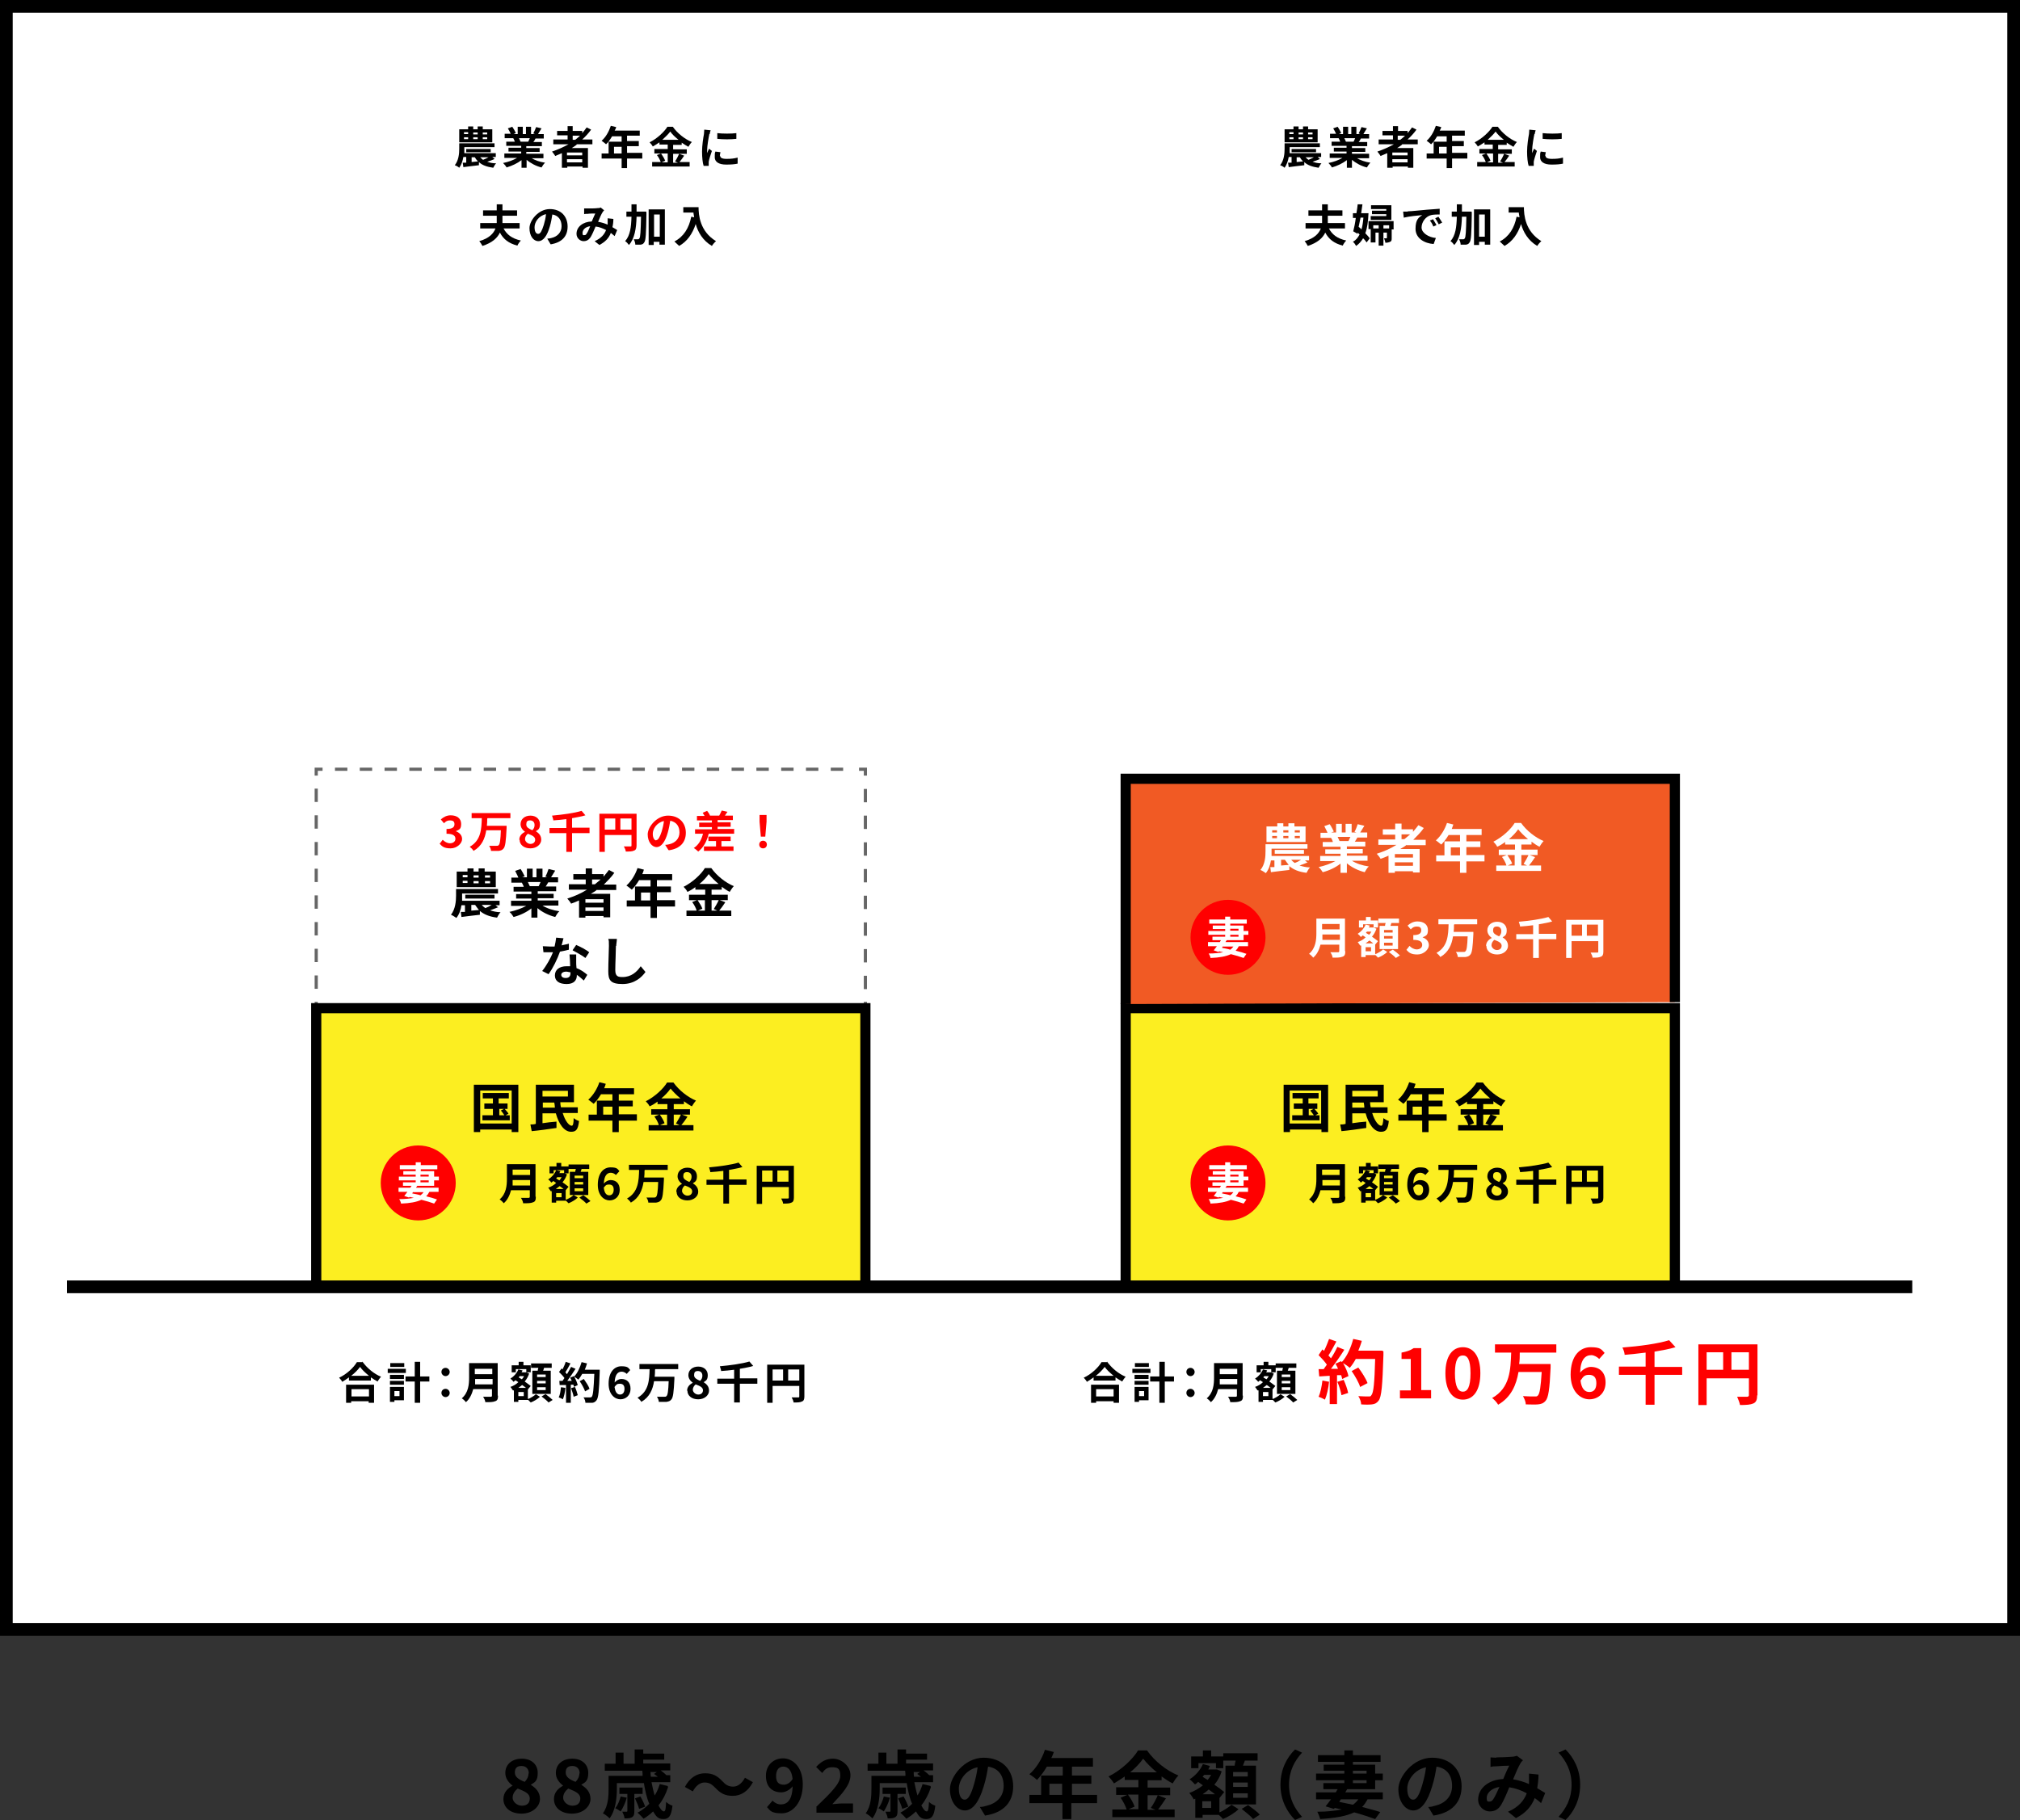
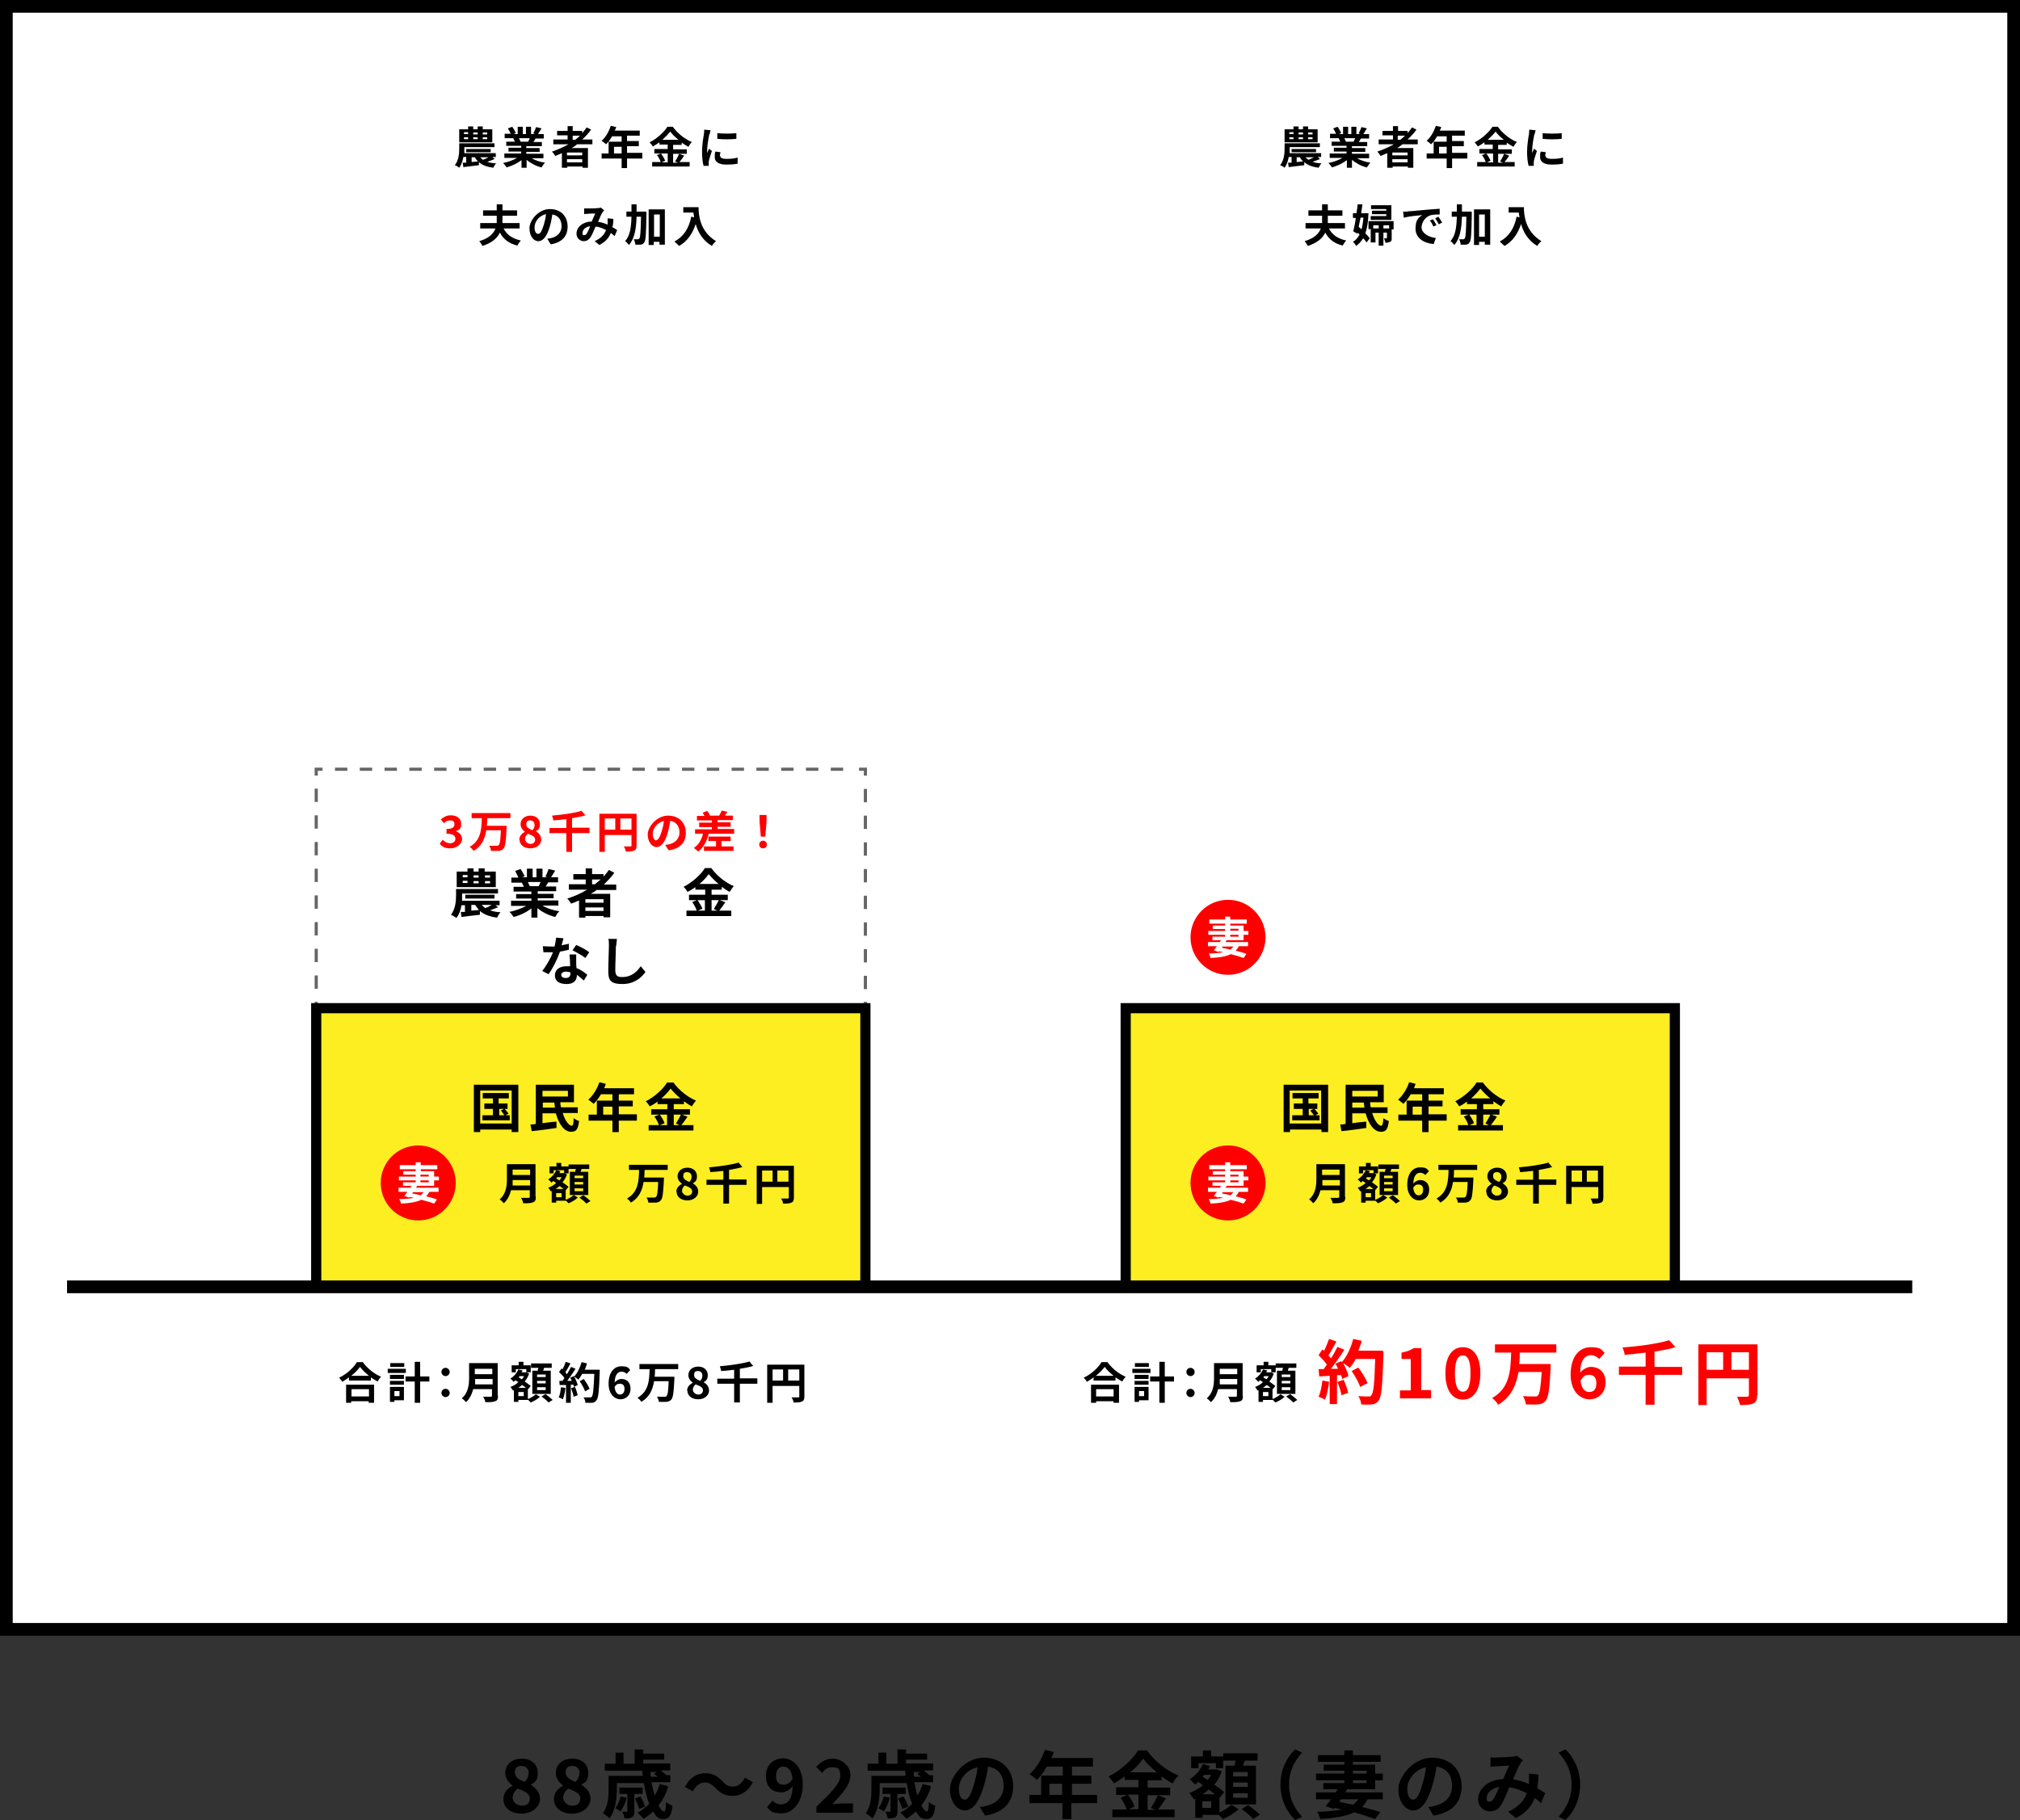
<svg xmlns="http://www.w3.org/2000/svg" version="1.1" viewBox="0 0 635.6 572.8">
  <rect x="0" y="0" width="635.6" height="572.8" fill="#333333" stroke="none" />
  <defs>
    <style>
      .cls-1 {
        fill: #fcee21;
      }

      .cls-1, .cls-2, .cls-3, .cls-4, .cls-5, .cls-6, .cls-7 {
        stroke-miterlimit: 10;
      }

      .cls-1, .cls-3, .cls-4, .cls-7 {
        stroke: #000;
      }

      .cls-1, .cls-3, .cls-7 {
        stroke-width: 3.2px;
      }

      .cls-2 {
        stroke-dasharray: 3.9 3.9;
      }

      .cls-2, .cls-5, .cls-6 {
        stroke: #666;
      }

      .cls-2, .cls-5, .cls-6, .cls-7 {
        fill: none;
      }

      .cls-3 {
        fill: #f15a24;
      }

      .cls-4 {
        stroke-width: 4px;
      }

      .cls-4, .cls-8 {
        fill: #fff;
      }

      .cls-5 {
        stroke-dasharray: 4.2 4.2;
      }

      .cls-9 {
        fill: red;
      }
    </style>
  </defs>
  <g>
    <g id="_レイヤー_1" data-name="レイヤー_1">
      <g>
        <rect class="cls-8" x="2" y="2" width="631.6" height="510.8" />
        <path d="M631.6,4v506.8H4V4h627.6M635.6,0H0v514.8h635.6V0h0Z" />
      </g>
      <g>
        <line class="cls-6" x1="99.5" y1="317.3" x2="99.5" y2="315.3" />
        <line class="cls-5" x1="99.5" y1="311.2" x2="99.5" y2="246.2" />
        <polyline class="cls-6" points="99.5 244.1 99.5 242.1 101.5 242.1" />
        <line class="cls-2" x1="105.4" y1="242.1" x2="268.3" y2="242.1" />
        <polyline class="cls-6" points="270.3 242.1 272.3 242.1 272.3 244.1" />
        <line class="cls-5" x1="272.3" y1="248.3" x2="272.3" y2="313.2" />
        <line class="cls-6" x1="272.3" y1="315.3" x2="272.3" y2="317.3" />
      </g>
      <polyline class="cls-1" points="272.3 403.7 272.3 317.3 99.5 317.3 99.5 403.7" />
      <path class="cls-7" d="M272.3,318.7" />
      <path class="cls-7" d="M99.5,318.7" />
      <g>
        <path d="M168.6,376.7c0,1-.2,1.5-.9,1.7-.7.3-1.6.3-3.1.3,0-.5-.4-1.3-.7-1.7,1,0,2.1,0,2.4,0s.4-.1.4-.4v-2h-5.9c-.4,1.5-1.1,3.1-2.3,4.1-.2-.3-.9-1-1.3-1.2,2.1-1.8,2.3-4.4,2.3-6.5v-4.6h9v10.2ZM166.8,373.1v-1.7h-5.5c0,.5,0,1.1,0,1.7h5.6ZM161.3,368.1v1.7h5.5v-1.7h-5.5Z" />
        <path d="M178.1,377.6c.9-.4,1.9-1,2.4-1.5l1.3.8c-.7.7-1.9,1.4-2.9,1.8-.2-.2-.5-.5-.8-.8h-3.1v.6h-1.4v-3.6h-.3c-.2-.2-.5-.8-.8-1.1.9-.3,1.8-.8,2.5-1.5l-.9-.6c-.2.2-.4.3-.6.5-.2-.3-.7-.8-1-1,1.1-.7,2-1.7,2.5-2.9l1.3.3c0,.2-.2.4-.3.6h1.5c0,0,.9.4.9.4-.3.9-.8,1.8-1.4,2.5.7.5,1.4,1,1.9,1.4l-.9,1.1h0s0,2.8,0,2.8ZM174.2,369.3h-1.3v-2.2h2.2v-1.1h1.5v1.1h2.3v2.2h-1.4v-1h-3.3v1ZM176.7,375.5h-1.7v1.3h1.7v-1.3ZM177.3,374.2c-.3-.3-.8-.6-1.2-.9-.4.3-.8.6-1.2.9h2.3ZM175.3,370.5c0,.1-.2.2-.3.4l1,.6c.3-.3.5-.6.7-1h-1.3ZM181,368.8c0-.3.1-.6.2-.9h-2.3v-1.4h6.5v1.4h-2.4c-.1.3-.2.7-.3.9h2.4v7.3h-5.8v-7.3h1.7ZM183.5,370h-2.7v.8h2.7v-.8ZM183.5,372h-2.7v.8h2.7v-.8ZM183.5,374h-2.7v.9h2.7v-.9ZM183.6,376.2c.7.5,1.7,1.3,2.2,1.8l-1.3.8c-.4-.5-1.4-1.3-2.2-1.9l1.2-.7Z" />
-         <path d="M188.1,372.9c0-3.8,1.9-5.5,4-5.5s2.2.5,2.8,1.2l-1.1,1.2c-.4-.4-1-.7-1.6-.7-1.2,0-2.1.9-2.2,3.4.6-.7,1.4-1.1,2.1-1.1,1.7,0,2.9,1,2.9,3.1s-1.5,3.3-3.2,3.3-3.7-1.5-3.7-4.9ZM190,373.9c.2,1.7.9,2.3,1.7,2.3s1.4-.6,1.4-1.8-.6-1.6-1.5-1.6-1.1.3-1.7,1.1Z" />
        <path d="M202.8,368.4c0,.7,0,1.5-.1,2.2h6.2s0,.5,0,.7c-.2,4.2-.4,5.9-1,6.5-.4.5-.9.6-1.5.7-.5,0-1.5,0-2.4,0,0-.5-.3-1.2-.6-1.6,1,0,1.9,0,2.3,0s.5,0,.7-.2c.4-.3.6-1.7.7-4.7h-4.6c-.4,2.6-1.4,5-4,6.5-.2-.4-.8-1-1.2-1.3,3.6-2,3.7-5.7,3.8-9h-3.2v-1.6h12.2v1.6h-7.2Z" />
        <path d="M212.8,375.1c0-1.2.8-2,1.8-2.5h0c-.8-.6-1.4-1.4-1.4-2.4,0-1.6,1.3-2.7,3.1-2.7s3,1.1,3,2.7-.7,1.8-1.3,2.2h0c.9.6,1.7,1.3,1.7,2.7s-1.4,2.7-3.4,2.7-3.4-1.1-3.4-2.7ZM217.8,375c0-1-1-1.4-2.3-1.9-.5.4-.9,1-.9,1.7s.8,1.5,1.7,1.5,1.5-.5,1.5-1.4ZM217.6,370.3c0-.8-.5-1.4-1.4-1.4s-1.2.4-1.2,1.3.8,1.3,1.9,1.8c.5-.5.7-1,.7-1.6Z" />
        <path d="M234.9,372.9h-5.5v5.9h-1.8v-5.9h-5.3v-1.6h5.3v-2.8c-1.4.2-2.8.3-4.1.4,0-.4-.3-1.1-.4-1.5,3.3-.3,7-.8,9.3-1.5l1.2,1.4c-1.2.4-2.7.6-4.2.9v3h5.5v1.6Z" />
        <path d="M249.8,376.9c0,.9-.2,1.4-.8,1.6-.6.3-1.4.3-2.6.3,0-.5-.4-1.2-.6-1.6.8,0,1.7,0,2,0,.3,0,.4,0,.4-.3v-3.3h-8.4v5.3h-1.7v-12h11.7v10.1ZM239.8,371.9h3.3v-3.5h-3.3v3.5ZM248.1,371.9v-3.5h-3.5v3.5h3.5Z" />
      </g>
      <g>
        <path d="M156.8,285.5c-.9.4-1.8.7-2.6,1,.9.3,2.1.6,3.3.6-.4.4-.8,1.1-1.1,1.7-2.4-.3-4.1-1-5.4-2.1v1.2c-2,.2-4.2.5-5.8.7l-.2-1.6h1.3v-2.1h-1.1c-.2,1.4-.7,2.9-1.6,4-.4-.3-1.2-.8-1.7-1,1.4-1.8,1.6-4.3,1.6-6v-2.1h13.2v1.4h-11.3v.8c0,.5,0,1,0,1.5h11.8v1.4h-1.3l.9.7ZM156.1,279.2h-12.4v-4.9h3.4v-1h1.9v1h1.6v-1h1.9v1h3.5v4.9ZM145.6,276.1h1.5v-.7h-1.5v.7ZM145.6,277.9h1.5v-.7h-1.5v.7ZM146.4,282.8v-1.2h9.2v1.2h-9.2ZM148.3,286.6l2.4-.2c-.4-.5-.8-1-1.2-1.6h-1.2v1.8ZM149,275.5v.7h1.6v-.7h-1.6ZM149,277.3v.7h1.6v-.7h-1.6ZM151.6,284.8c.3.4.7.7,1.1,1,.6-.2,1.4-.6,2-1h-3.1ZM154.2,275.5h-1.6v.7h1.6v-.7ZM154.2,277.3h-1.6v.7h1.6v-.7Z" />
        <path d="M170.7,285c1.4.9,3.3,1.5,5.3,1.8-.5.4-1,1.3-1.3,1.8-2-.5-4.1-1.5-5.6-2.8v3h-1.9v-2.9c-1.5,1.2-3.6,2.2-5.6,2.7-.3-.5-.8-1.2-1.3-1.6,1.9-.4,3.8-1.1,5.3-1.9h-4.8v-1.6h6.4v-.7h-4.8v-1.4h4.8v-.8h-5.6v-1.5h3.2c-.1-.4-.4-.9-.6-1.3h.2s-3.5,0-3.5,0v-1.6h2.2c-.2-.6-.7-1.4-1-2.1l1.7-.6c.5.7,1,1.7,1.3,2.3l-.8.3h1.5v-2.7h1.8v2.7h1.2v-2.7h1.9v2.7h1.5l-.6-.2c.4-.7.8-1.7,1-2.4l2.1.5c-.5.8-.9,1.5-1.3,2.1h2.2v1.6h-3.1c-.3.5-.5.9-.8,1.3h3.3v1.5h-5.8v.8h5v1.4h-5v.7h6.5v1.6h-4.8ZM166.1,277.6c.2.4.4.9.6,1.3h-.3c0,0,3.1,0,3.1,0,.2-.4.4-.9.6-1.3h-4Z" />
        <path d="M187.9,280c-.6.5-1.3.9-2,1.3h6.1v7.4h-2.1v-.4h-5.7v.5h-2v-5.4c-.8.4-1.7.7-2.5,1-.2-.4-.8-1.2-1.2-1.6,2.2-.7,4.3-1.6,6.2-2.8h-5.7v-1.7h5.3v-1.5h-3.9v-1.7h3.9v-1.8h2v1.8h3.6v.8c.6-.7,1.2-1.4,1.7-2.1l1.7.9c-.9,1.3-2.1,2.5-3.3,3.7h3.9v1.7h-6ZM189.9,283h-5.7v1.1h5.7v-1.1ZM189.9,286.7v-1.1h-5.7v1.1h5.7ZM186.3,278.3h.9c.6-.5,1.2-1,1.8-1.5h-2.7v1.5Z" />
-         <path d="M212.4,285.3h-5.7v3.6h-2v-3.6h-7.5v-1.9h2.6v-4.4h4.9v-2h-3.6c-.7,1.2-1.5,2.2-2.3,3-.4-.3-1.2-1-1.7-1.3,1.5-1.3,2.8-3.4,3.5-5.5l2,.5c-.1.5-.3.9-.5,1.4h9.4v1.9h-4.8v2h4.4v1.8h-4.4v2.5h5.7v1.9ZM204.6,283.4v-2.5h-2.9v2.5h2.9Z" />
        <path d="M228.2,284c-.6.9-1.3,1.9-1.9,2.6h3.8v1.7h-14.1v-1.7h3.2c-.2-.8-.8-1.9-1.4-2.7l1.5-.6h-2.5v-1.7h5.1v-1.6h-3.1v-.8c-.8.6-1.6,1.1-2.5,1.5-.2-.5-.8-1.2-1.2-1.6,2.8-1.4,5.5-3.9,6.7-5.9h2c1.8,2.5,4.5,4.6,7.1,5.7-.5.5-.9,1.2-1.3,1.8-.8-.4-1.7-1-2.5-1.6v.9h-3.2v1.6h5.1v1.7h-5.1v3.3h1.8l-1.1-.5c.5-.8,1.2-2,1.6-2.9l1.9.7ZM219.5,283.3c.6.9,1.3,2,1.5,2.7l-1.4.6h2.2v-3.3h-2.4ZM226.1,278.2c-1.2-1-2.3-2.1-3.1-3.1-.7,1-1.7,2.1-2.9,3.1h6Z" />
      </g>
      <g>
        <path d="M176.8,297.5c.8-.2,1.6-.3,2.2-.5v1.9c-.7.2-1.7.4-2.8.6-.8,2.3-2.2,5.2-3.6,7.1l-2-1c1.3-1.6,2.7-4.1,3.4-5.9-.3,0-.6,0-.9,0-.7,0-1.4,0-2.1,0l-.2-1.9c.7,0,1.6.1,2.2.1s1,0,1.5,0c.2-.9.4-1.9.5-2.8l2.3.2c-.1.5-.4,1.4-.6,2.3ZM181.3,302.6c0,.5,0,1.3.1,2.1,1.4.5,2.6,1.4,3.4,2.1l-1.1,1.8c-.6-.5-1.3-1.2-2.2-1.8v.2c0,1.5-.9,2.7-3.2,2.7s-3.7-.9-3.7-2.7,1.4-2.9,3.7-2.9.8,0,1.1,0c0-1.2-.1-2.7-.2-3.7h2.1c0,.7,0,1.4,0,2.1ZM178,307.8c1.1,0,1.5-.6,1.5-1.5v-.3c-.4,0-.9-.2-1.3-.2-1,0-1.6.4-1.6,1s.5,1,1.4,1ZM180.2,299l1.1-1.6c1.2.5,3.3,1.6,4.1,2.3l-1.2,1.8c-1-.8-2.9-1.8-4-2.4Z" />
        <path d="M193.8,297.7c0,1.8-.2,5.5-.2,7.6s1,2.2,2.3,2.2c2.7,0,4.5-1.6,5.7-3.4l1.5,1.8c-1.1,1.6-3.4,3.8-7.2,3.8s-4.5-1.2-4.5-4,.2-6.6.2-8,0-1.6-.2-2.2h2.7c0,.7-.2,1.6-.2,2.2Z" />
      </g>
      <g>
        <path d="M163.1,341.4v14.9h-2.1v-.8h-9.9v.8h-2v-14.9h14ZM161,353.6v-10.4h-9.9v10.4h9.9ZM160.4,351v1.6h-8.6v-1.6h3.3v-2h-2.7v-1.7h2.7v-1.6h-3.2v-1.7h8.2v1.7h-3.2v1.6h2.8v1.7h-.9c.4.5,1,1.1,1.2,1.5l-.9.5h1.2ZM157,351h1.7c-.3-.5-.7-1-1.1-1.5l1-.5h-1.5v2Z" />
        <path d="M177.1,350.4c.7,2.3,1.9,3.9,2.8,3.9.4,0,.6-.7.6-2.4.5.4,1.2.8,1.7.9-.3,2.8-1,3.4-2.5,3.4-2.2,0-3.9-2.5-4.8-5.8h-4.2v3.1c1.4-.2,2.9-.4,4.4-.5v2c-2.7.4-5.6.8-7.8,1l-.4-2.1c.5,0,1.1,0,1.7-.2v-12.3h12v5.5h-4.3c0,.6.1,1.1.2,1.6h5.3v1.8h-4.8ZM170.7,343.3v1.8h8v-1.8h-8ZM174.6,348.6c0-.5-.1-1.1-.2-1.6h-3.6v1.6h3.8Z" />
        <path d="M200.4,352.7h-5.7v3.6h-2v-3.6h-7.5v-1.9h2.6v-4.4h4.9v-2h-3.6c-.7,1.2-1.5,2.2-2.3,3-.4-.3-1.2-1-1.7-1.3,1.5-1.3,2.8-3.4,3.5-5.5l2,.5c-.1.5-.3.9-.5,1.4h9.4v1.9h-4.8v2h4.4v1.8h-4.4v2.5h5.7v1.9ZM192.7,350.8v-2.5h-2.9v2.5h2.9Z" />
        <path d="M216.3,351.5c-.6.9-1.3,1.9-1.9,2.6h3.8v1.7h-14.1v-1.7h3.2c-.2-.8-.8-1.9-1.4-2.7l1.5-.6h-2.5v-1.7h5.1v-1.6h-3.1v-.8c-.8.6-1.6,1.1-2.5,1.5-.2-.5-.8-1.2-1.2-1.6,2.8-1.4,5.5-3.9,6.7-5.9h2c1.8,2.5,4.5,4.6,7.1,5.7-.5.5-.9,1.2-1.3,1.8-.8-.4-1.7-1-2.5-1.6v.9h-3.2v1.6h5.1v1.7h-5.1v3.3h1.8l-1.1-.5c.5-.8,1.2-2,1.6-2.9l1.9.7ZM207.6,350.8c.6.8,1.3,2,1.5,2.7l-1.4.6h2.2v-3.3h-2.4ZM214.1,345.7c-1.2-1-2.3-2.1-3.1-3.1-.7,1-1.7,2.1-2.9,3.1h6Z" />
      </g>
      <circle class="cls-9" cx="131.6" cy="372.3" r="11.8" />
      <path class="cls-8" d="M131.3,373.2l-.4.6h7.1v1.3h-2.9c-.3.6-.6,1-1,1.4,1.3.3,2.5.7,3.4,1l-.9,1.3c-1.1-.4-2.4-.8-4-1.2-1.5.7-3.6,1.1-6.4,1.2-.1-.5-.3-1-.6-1.4,1.9,0,3.4-.2,4.6-.4-.4-.1-.9-.2-1.3-.3l-.2.2-1.5-.5c.3-.4.6-.8,1-1.3h-2.8v-1.3h3.7c.1-.2.3-.4.4-.6h-2.7v-1.1h4v-.6h-5.3v-1.2h5.3v-.6h-3.9v-1.1h3.9v-.6h-5v-1.3h5v-.9h1.6v.9h5.2v1.3h-5.2v.6h4.2v1.7h1.5v1.2h-1.5v1.7h-5.2ZM130,375.1l-.3.5c.9.2,1.8.3,2.6.6.4-.3.7-.6,1-1h-3.3ZM132.3,370.3h2.6v-.6h-2.6v.6ZM132.3,372.1h2.6v-.6h-2.6v.6Z" />
      <polyline class="cls-1" points="527 403.7 527 317.3 354.2 317.3 354.2 403.7" />
      <g>
        <path d="M423.3,376.7c0,1-.2,1.5-.9,1.7-.7.3-1.6.3-3.1.3,0-.5-.4-1.3-.7-1.7,1,0,2.1,0,2.4,0s.4-.1.4-.4v-2h-5.9c-.4,1.5-1.1,3.1-2.3,4.1-.2-.3-.9-1-1.3-1.2,2.1-1.8,2.3-4.4,2.3-6.5v-4.6h9v10.2ZM421.6,373.1v-1.7h-5.5c0,.5,0,1.1,0,1.7h5.6ZM416,368.1v1.7h5.5v-1.7h-5.5Z" />
        <path d="M432.8,377.6c.9-.4,1.9-1,2.4-1.5l1.3.8c-.7.7-1.9,1.4-2.9,1.8-.2-.2-.5-.5-.8-.8h-3.1v.6h-1.4v-3.6h-.3c-.2-.2-.5-.8-.8-1.1.9-.3,1.8-.8,2.5-1.5l-.9-.6c-.2.2-.4.3-.6.5-.2-.3-.7-.8-1-1,1.1-.7,2-1.7,2.5-2.9l1.3.3c0,.2-.2.4-.3.6h1.5c0,0,.9.4.9.4-.3.9-.8,1.8-1.4,2.5.7.5,1.4,1,1.9,1.4l-.9,1.1h0s0,2.8,0,2.8ZM428.9,369.3h-1.3v-2.2h2.2v-1.1h1.5v1.1h2.3v2.2h-1.4v-1h-3.3v1ZM431.4,375.5h-1.7v1.3h1.7v-1.3ZM432.1,374.2c-.3-.3-.8-.6-1.2-.9-.4.3-.8.6-1.2.9h2.3ZM430.1,370.5c0,.1-.2.2-.3.4l1,.6c.3-.3.5-.6.7-1h-1.3ZM435.8,368.8c0-.3.1-.6.2-.9h-2.3v-1.4h6.5v1.4h-2.4c-.1.3-.2.7-.3.9h2.4v7.3h-5.8v-7.3h1.7ZM438.2,370h-2.7v.8h2.7v-.8ZM438.2,372h-2.7v.8h2.7v-.8ZM438.2,374h-2.7v.9h2.7v-.9ZM438.3,376.2c.7.5,1.7,1.3,2.2,1.8l-1.3.8c-.4-.5-1.4-1.3-2.2-1.9l1.2-.7Z" />
        <path d="M442.8,372.9c0-3.8,1.9-5.5,4-5.5s2.2.5,2.8,1.2l-1.1,1.2c-.4-.4-1-.7-1.6-.7-1.2,0-2.1.9-2.2,3.4.6-.7,1.4-1.1,2.1-1.1,1.7,0,2.9,1,2.9,3.1s-1.5,3.3-3.2,3.3-3.7-1.5-3.7-4.9ZM444.7,373.9c.2,1.7.9,2.3,1.7,2.3s1.4-.6,1.4-1.8-.6-1.6-1.5-1.6-1.1.3-1.7,1.1Z" />
        <path d="M457.5,368.4c0,.7,0,1.5-.1,2.2h6.2s0,.5,0,.7c-.2,4.2-.4,5.9-1,6.5-.4.5-.9.6-1.5.7-.5,0-1.5,0-2.4,0,0-.5-.3-1.2-.6-1.6,1,0,1.9,0,2.3,0s.5,0,.7-.2c.4-.3.6-1.7.7-4.7h-4.6c-.4,2.6-1.4,5-4,6.5-.2-.4-.8-1-1.2-1.3,3.6-2,3.7-5.7,3.8-9h-3.2v-1.6h12.2v1.6h-7.2Z" />
        <path d="M467.6,375.1c0-1.2.8-2,1.8-2.5h0c-.8-.6-1.4-1.4-1.4-2.4,0-1.6,1.3-2.7,3.1-2.7s3,1.1,3,2.7-.7,1.8-1.3,2.2h0c.9.6,1.7,1.3,1.7,2.7s-1.4,2.7-3.4,2.7-3.4-1.1-3.4-2.7ZM472.5,375c0-1-1-1.4-2.3-1.9-.5.4-.9,1-.9,1.7s.8,1.5,1.7,1.5,1.5-.5,1.5-1.4ZM472.4,370.3c0-.8-.5-1.4-1.4-1.4s-1.2.4-1.2,1.3.8,1.3,1.9,1.8c.5-.5.7-1,.7-1.6Z" />
        <path d="M489.7,372.9h-5.5v5.9h-1.8v-5.9h-5.3v-1.6h5.3v-2.8c-1.4.2-2.8.3-4.1.4,0-.4-.3-1.1-.4-1.5,3.3-.3,7-.8,9.3-1.5l1.2,1.4c-1.2.4-2.7.6-4.2.9v3h5.5v1.6Z" />
        <path d="M504.5,376.9c0,.9-.2,1.4-.8,1.6-.6.3-1.4.3-2.6.3,0-.5-.4-1.2-.6-1.6.8,0,1.7,0,2,0,.3,0,.4,0,.4-.3v-3.3h-8.4v5.3h-1.7v-12h11.7v10.1ZM494.5,371.9h3.3v-3.5h-3.3v3.5ZM502.8,371.9v-3.5h-3.5v3.5h3.5Z" />
      </g>
      <g>
        <path d="M417.9,341.4v14.9h-2.1v-.8h-9.9v.8h-2v-14.9h14ZM415.7,353.6v-10.4h-9.9v10.4h9.9ZM415.2,351v1.6h-8.6v-1.6h3.3v-2h-2.8v-1.7h2.8v-1.6h-3.2v-1.7h8.2v1.7h-3.2v1.6h2.8v1.7h-.9c.4.5,1,1.1,1.2,1.5l-.9.5h1.2ZM411.7,351h1.7c-.3-.5-.8-1-1.1-1.5l1-.5h-1.5v2Z" />
        <path d="M431.8,350.4c.7,2.3,1.9,3.9,2.8,3.9.4,0,.6-.7.7-2.4.5.4,1.2.8,1.7.9-.3,2.8-1,3.4-2.5,3.4-2.2,0-3.9-2.5-4.8-5.8h-4.2v3.1c1.4-.2,2.9-.4,4.4-.5v2c-2.7.4-5.6.8-7.8,1l-.4-2.1c.5,0,1.1,0,1.7-.2v-12.3h12v5.5h-4.3c0,.6.1,1.1.2,1.6h5.3v1.8h-4.8ZM425.5,343.3v1.8h8v-1.8h-8ZM429.3,348.6c0-.5-.1-1.1-.2-1.6h-3.6v1.6h3.8Z" />
        <path d="M455.2,352.7h-5.7v3.6h-2v-3.6h-7.5v-1.9h2.6v-4.4h4.9v-2h-3.6c-.7,1.2-1.5,2.2-2.3,3-.4-.3-1.2-1-1.7-1.3,1.5-1.3,2.8-3.4,3.5-5.5l2,.5c-.1.5-.3.9-.5,1.4h9.4v1.9h-4.8v2h4.4v1.8h-4.4v2.5h5.7v1.9ZM447.4,350.8v-2.5h-2.9v2.5h2.9Z" />
        <path d="M471,351.5c-.6.9-1.3,1.9-1.9,2.6h3.8v1.7h-14.1v-1.7h3.2c-.2-.8-.8-1.9-1.4-2.7l1.5-.6h-2.5v-1.7h5.1v-1.6h-3.1v-.8c-.8.6-1.6,1.1-2.5,1.5-.2-.5-.8-1.2-1.2-1.6,2.8-1.4,5.5-3.9,6.7-5.9h2c1.8,2.5,4.5,4.6,7.1,5.7-.5.5-1,1.2-1.3,1.8-.8-.4-1.7-1-2.5-1.6v.9h-3.2v1.6h5.1v1.7h-5.1v3.3h1.8l-1.1-.5c.5-.8,1.2-2,1.6-2.9l1.9.7ZM462.3,350.8c.6.8,1.3,2,1.5,2.7l-1.4.6h2.2v-3.3h-2.4ZM468.9,345.7c-1.2-1-2.3-2.1-3.1-3.1-.7,1-1.8,2.1-2.9,3.1h6Z" />
      </g>
      <circle class="cls-9" cx="386.4" cy="372.3" r="11.8" />
      <path class="cls-8" d="M386,373.2l-.4.6h7.1v1.3h-2.9c-.3.6-.6,1-1,1.4,1.3.3,2.5.7,3.4,1l-.9,1.3c-1.1-.4-2.4-.8-4-1.2-1.5.7-3.6,1.1-6.4,1.2-.1-.5-.3-1-.6-1.4,1.9,0,3.4-.2,4.6-.4-.4-.1-.9-.2-1.3-.3l-.2.2-1.5-.5c.3-.4.6-.8,1-1.3h-2.8v-1.3h3.7c.1-.2.3-.4.4-.6h-2.7v-1.1h4v-.6h-5.3v-1.2h5.3v-.6h-3.9v-1.1h3.9v-.6h-5v-1.3h5v-.9h1.6v.9h5.2v1.3h-5.2v.6h4.2v1.7h1.5v1.2h-1.5v1.7h-5.2ZM384.8,375.1l-.3.5c.9.2,1.8.3,2.6.6.4-.3.7-.6,1-1h-3.3ZM387.1,370.3h2.6v-.6h-2.6v.6ZM387.1,372.1h2.6v-.6h-2.6v.6Z" />
-       <polyline class="cls-3" points="354.2 316 354.2 245.1 527 245.1 527 315.4" />
      <g>
        <path class="cls-8" d="M411.5,271.4c-.9.4-1.8.7-2.6,1,1,.3,2.1.6,3.3.6-.4.4-.8,1.1-1.1,1.7-2.4-.3-4.1-1-5.4-2.1v1.2c-2,.2-4.2.5-5.8.7l-.2-1.6h1.3v-2.1h-1.1c-.2,1.4-.7,2.9-1.6,4-.4-.3-1.2-.8-1.7-1,1.5-1.8,1.6-4.3,1.6-6v-2.1h13.2v1.4h-11.3v.8c0,.5,0,1,0,1.5h11.8v1.4h-1.3l.9.7ZM410.9,265h-12.4v-4.9h3.4v-1h1.9v1h1.6v-1h1.9v1h3.5v4.9ZM400.3,262h1.5v-.7h-1.5v.7ZM400.3,263.8h1.5v-.7h-1.5v.7ZM401.1,268.7v-1.2h9.2v1.2h-9.2ZM403.1,272.4l2.4-.2c-.4-.5-.8-1-1.2-1.6h-1.2v1.8ZM403.8,261.3v.7h1.6v-.7h-1.6ZM403.8,263.1v.7h1.6v-.7h-1.6ZM406.3,270.6c.3.4.7.7,1.1,1,.6-.2,1.4-.6,2-1h-3.1ZM409,261.3h-1.6v.7h1.6v-.7ZM409,263.1h-1.6v.7h1.6v-.7Z" />
        <path class="cls-8" d="M425.4,270.9c1.4.9,3.3,1.5,5.3,1.8-.5.4-1,1.3-1.3,1.8-2-.5-4.1-1.5-5.6-2.8v3h-2v-2.9c-1.5,1.2-3.6,2.2-5.6,2.7-.3-.5-.8-1.2-1.3-1.6,1.9-.4,3.8-1.1,5.3-1.9h-4.8v-1.6h6.4v-.7h-4.8v-1.4h4.8v-.8h-5.6v-1.5h3.2c-.1-.4-.3-.9-.6-1.3h.2s-3.5,0-3.5,0v-1.6h2.2c-.2-.6-.7-1.4-1-2.1l1.7-.6c.5.7,1,1.7,1.3,2.3l-.8.3h1.5v-2.7h1.8v2.7h1.2v-2.7h1.9v2.7h1.5l-.6-.2c.4-.7.8-1.7,1-2.4l2.1.5c-.5.8-.9,1.5-1.3,2.1h2.2v1.6h-3.1c-.3.5-.5.9-.8,1.3h3.3v1.5h-5.8v.8h5v1.4h-5v.7h6.5v1.6h-4.8ZM420.9,263.4c.2.4.4.9.6,1.3h-.3c0,0,3.1,0,3.1,0,.2-.4.4-.9.6-1.3h-4Z" />
        <path class="cls-8" d="M442.6,265.9c-.6.5-1.3.9-2,1.3h6.1v7.4h-2.1v-.4h-5.7v.5h-2v-5.4c-.8.4-1.7.7-2.5,1-.2-.4-.8-1.2-1.2-1.6,2.2-.7,4.3-1.6,6.2-2.8h-5.7v-1.7h5.3v-1.5h-3.9v-1.7h3.9v-1.8h2v1.8h3.6v.8c.6-.7,1.2-1.4,1.7-2.1l1.7.9c-.9,1.3-2.1,2.5-3.3,3.7h3.9v1.7h-6ZM444.6,268.8h-5.7v1.1h5.7v-1.1ZM444.6,272.5v-1.1h-5.7v1.1h5.7ZM441,264.1h.9c.6-.5,1.2-1,1.8-1.5h-2.7v1.5Z" />
        <path class="cls-8" d="M467.1,271.1h-5.7v3.6h-2v-3.6h-7.5v-1.9h2.6v-4.4h4.9v-2h-3.6c-.7,1.2-1.5,2.2-2.3,3-.4-.3-1.2-1-1.7-1.3,1.5-1.3,2.8-3.4,3.5-5.5l2,.5c-.2.5-.3.9-.5,1.4h9.4v1.9h-4.8v2h4.4v1.8h-4.4v2.5h5.7v1.9ZM459.4,269.2v-2.5h-2.9v2.5h2.9Z" />
        <path class="cls-8" d="M483,269.8c-.6.9-1.3,1.9-1.9,2.6h3.8v1.7h-14.1v-1.7h3.2c-.2-.8-.8-1.9-1.4-2.7l1.5-.6h-2.5v-1.7h5.1v-1.6h-3.1v-.8c-.8.6-1.6,1.1-2.5,1.5-.2-.5-.8-1.2-1.2-1.6,2.8-1.4,5.5-3.9,6.7-5.9h2c1.8,2.5,4.5,4.6,7.1,5.7-.5.5-.9,1.2-1.3,1.8-.8-.4-1.7-1-2.5-1.6v.9h-3.2v1.6h5.1v1.7h-5.1v3.3h1.8l-1.1-.5c.5-.8,1.2-2,1.6-2.9l1.9.7ZM474.3,269.1c.6.9,1.3,2,1.5,2.7l-1.4.6h2.2v-3.3h-2.4ZM480.8,264.1c-1.2-1-2.3-2.1-3.1-3.1-.7,1-1.7,2.1-2.9,3.1h6Z" />
      </g>
      <g>
        <path class="cls-8" d="M423.3,299.4c0,1-.2,1.5-.9,1.7-.7.3-1.6.3-3.1.3,0-.5-.4-1.3-.7-1.7,1,0,2.1,0,2.4,0s.4-.1.4-.4v-2h-5.9c-.4,1.6-1.1,3.1-2.3,4.1-.2-.3-.9-1-1.3-1.2,2.1-1.8,2.3-4.4,2.3-6.5v-4.6h9v10.2ZM421.6,295.8v-1.7h-5.5c0,.5,0,1.1,0,1.7h5.6ZM416,290.8v1.7h5.5v-1.7h-5.5Z" />
        <path class="cls-8" d="M432.8,300.3c.9-.4,1.9-1,2.4-1.5l1.3.8c-.7.7-1.9,1.4-2.9,1.8-.2-.2-.5-.5-.8-.8h-3.1v.6h-1.4v-3.6h-.3c-.2-.2-.5-.8-.8-1.1.9-.3,1.8-.8,2.5-1.5l-.9-.6c-.2.2-.4.3-.6.5-.2-.3-.7-.8-1-1,1.1-.7,2-1.7,2.5-2.9l1.3.3c0,.2-.2.4-.3.6h1.5c0,0,.9.4.9.4-.3.9-.8,1.8-1.4,2.5.7.5,1.4,1,1.9,1.4l-.9,1.1h0s0,2.8,0,2.8ZM428.9,291.9h-1.3v-2.2h2.2v-1.1h1.5v1.1h2.3v2.2h-1.4v-1h-3.3v1ZM431.4,298.1h-1.7v1.3h1.7v-1.3ZM432.1,296.9c-.3-.3-.8-.6-1.2-.9-.4.3-.8.6-1.2.9h2.3ZM430.1,293.2c0,.1-.2.2-.3.4l1,.6c.3-.3.5-.6.7-1h-1.3ZM435.8,291.4c0-.3.1-.6.2-.9h-2.3v-1.4h6.5v1.4h-2.4c-.1.3-.2.7-.3.9h2.4v7.3h-5.8v-7.3h1.7ZM438.2,292.7h-2.7v.8h2.7v-.8ZM438.2,294.6h-2.7v.8h2.7v-.8ZM438.2,296.7h-2.7v.9h2.7v-.9ZM438.3,298.9c.7.5,1.7,1.3,2.2,1.8l-1.3.8c-.4-.5-1.4-1.3-2.2-1.9l1.2-.7Z" />
        <path class="cls-8" d="M442.5,299l1-1.3c.6.6,1.4,1.1,2.3,1.1s1.7-.5,1.7-1.4-.6-1.6-2.8-1.6v-1.5c1.9,0,2.5-.6,2.5-1.5s-.5-1.2-1.4-1.2-1.3.3-1.9.9l-1-1.2c.9-.8,1.9-1.3,3.1-1.3,2,0,3.3,1,3.3,2.7s-.6,1.8-1.7,2.3h0c1.1.4,2,1.2,2,2.5s-1.6,2.9-3.6,2.9-2.7-.6-3.4-1.4Z" />
        <path class="cls-8" d="M457.5,291.1c0,.7,0,1.5-.1,2.2h6.2s0,.5,0,.7c-.2,4.2-.4,5.9-1,6.5-.4.5-.9.6-1.5.7-.5,0-1.5,0-2.4,0,0-.5-.3-1.2-.6-1.6,1,0,1.9,0,2.3,0s.5,0,.7-.2c.4-.3.6-1.7.7-4.7h-4.6c-.4,2.6-1.4,5-4,6.5-.2-.4-.8-1-1.2-1.3,3.6-2,3.7-5.7,3.8-9h-3.2v-1.6h12.2v1.6h-7.2Z" />
        <path class="cls-8" d="M467.6,297.7c0-1.2.8-2,1.8-2.5h0c-.8-.6-1.4-1.4-1.4-2.4,0-1.6,1.3-2.7,3.1-2.7s3,1.1,3,2.7-.7,1.8-1.3,2.2h0c.9.6,1.7,1.3,1.7,2.7s-1.4,2.7-3.4,2.7-3.4-1.1-3.4-2.7ZM472.5,297.7c0-1-1-1.4-2.3-1.9-.5.4-.9,1-.9,1.7s.8,1.5,1.7,1.5,1.5-.5,1.5-1.4ZM472.4,293c0-.8-.5-1.4-1.4-1.4s-1.2.4-1.2,1.3.8,1.3,1.9,1.8c.5-.5.7-1,.7-1.6Z" />
        <path class="cls-8" d="M489.7,295.6h-5.5v5.9h-1.8v-5.9h-5.3v-1.6h5.3v-2.8c-1.4.2-2.8.3-4.1.4,0-.4-.3-1.1-.4-1.5,3.3-.3,7-.8,9.3-1.5l1.2,1.4c-1.2.4-2.7.6-4.2.9v3h5.5v1.6Z" />
        <path class="cls-8" d="M504.5,299.5c0,.9-.2,1.4-.8,1.6-.6.3-1.4.3-2.6.3,0-.5-.4-1.2-.6-1.6.8,0,1.7,0,2,0,.3,0,.4,0,.4-.3v-3.3h-8.4v5.3h-1.7v-12h11.7v10.1ZM494.5,294.5h3.3v-3.5h-3.3v3.5ZM502.8,294.5v-3.5h-3.5v3.5h3.5Z" />
      </g>
      <circle class="cls-9" cx="386.4" cy="295" r="11.8" />
      <path class="cls-8" d="M386,295.9l-.4.6h7.1v1.3h-2.9c-.3.6-.6,1-1,1.4,1.3.3,2.5.7,3.4,1l-.9,1.3c-1.1-.4-2.4-.8-4-1.2-1.5.7-3.6,1.1-6.4,1.2-.1-.5-.3-1-.6-1.4,1.9,0,3.4-.2,4.6-.4-.4-.1-.9-.2-1.3-.3l-.2.2-1.5-.5c.3-.4.6-.8,1-1.3h-2.8v-1.3h3.7c.1-.2.3-.4.4-.6h-2.7v-1.1h4v-.6h-5.3v-1.2h5.3v-.6h-3.9v-1.1h3.9v-.6h-5v-1.3h5v-.9h1.6v.9h5.2v1.3h-5.2v.6h4.2v1.7h1.5v1.2h-1.5v1.7h-5.2ZM384.8,297.8l-.3.5c.9.2,1.8.3,2.6.6.4-.3.7-.6,1-1h-3.3ZM387.1,292.9h2.6v-.6h-2.6v.6ZM387.1,294.8h2.6v-.6h-2.6v.6Z" />
      <line class="cls-4" x1="21.1" y1="405" x2="601.7" y2="405" />
      <g>
        <path d="M114,428.5c1.5,2.1,3.7,3.9,5.9,4.8-.4.4-.8,1-1.1,1.5-.7-.4-1.4-.8-2.1-1.3v1h-6.9v-1c-.7.5-1.4,1-2.1,1.4-.2-.4-.7-1-1-1.3,2.4-1.1,4.6-3.2,5.6-4.9h1.7ZM108.9,435.8h8.8v5.7h-1.7v-.5h-5.5v.5h-1.6v-5.7ZM116.1,433c-1.1-.9-2.2-1.9-2.8-2.8-.7.9-1.6,1.9-2.8,2.8h5.6ZM110.6,437.2v2.3h5.5v-2.3h-5.5Z" />
        <path d="M127.7,432.1h-5.7v-1.3h5.7v1.3ZM127.1,440.7h-3v.5h-1.4v-4.7h4.4v4.2ZM122.7,432.7h4.4v1.3h-4.4v-1.3ZM122.7,434.6h4.4v1.2h-4.4v-1.2ZM127.2,430.2h-4.4v-1.2h4.4v1.2ZM124.1,437.8v1.6h1.6v-1.6h-1.6ZM135.1,434.8h-2.9v6.7h-1.7v-6.7h-2.9v-1.6h2.9v-4.6h1.7v4.6h2.9v1.6Z" />
        <path d="M138.9,431.8c0-.8.6-1.3,1.3-1.3s1.3.6,1.3,1.3-.6,1.3-1.3,1.3-1.3-.6-1.3-1.3ZM138.9,438.4c0-.8.6-1.3,1.3-1.3s1.3.6,1.3,1.3-.6,1.3-1.3,1.3-1.3-.6-1.3-1.3Z" />
        <path d="M156.7,439.3c0,1-.2,1.5-.9,1.7-.7.3-1.6.3-3.1.3,0-.5-.4-1.3-.7-1.7,1,0,2.1,0,2.4,0s.4-.1.4-.4v-2h-5.9c-.4,1.5-1.1,3.1-2.3,4.1-.2-.3-.9-1-1.3-1.2,2.1-1.8,2.3-4.4,2.3-6.5v-4.6h9v10.2ZM155,435.7v-1.7h-5.5c0,.5,0,1.1,0,1.7h5.6ZM149.4,430.8v1.7h5.5v-1.7h-5.5Z" />
        <path d="M166.2,440.3c.9-.4,1.9-1,2.4-1.5l1.3.8c-.7.7-1.9,1.4-2.9,1.8-.2-.2-.5-.5-.8-.8h-3.1v.6h-1.4v-3.6h-.3c-.2-.2-.5-.8-.8-1.1.9-.3,1.8-.8,2.5-1.5l-.9-.6c-.2.2-.4.3-.6.5-.2-.3-.7-.8-1-1,1.1-.7,2-1.7,2.5-2.9l1.3.3c0,.2-.2.4-.3.6h1.5c0,0,.9.4.9.4-.3.9-.8,1.8-1.4,2.5.7.5,1.4,1,1.9,1.4l-.9,1.1h0s0,2.8,0,2.8ZM162.3,431.9h-1.3v-2.2h2.2v-1.1h1.5v1.1h2.3v2.2h-1.4v-1h-3.3v1ZM164.8,438.1h-1.7v1.3h1.7v-1.3ZM165.5,436.8c-.3-.3-.8-.6-1.2-.9-.4.3-.8.6-1.2.9h2.3ZM163.5,433.1c0,.1-.2.2-.3.4l1,.6c.3-.3.5-.6.7-1h-1.3ZM169.2,431.4c0-.3.1-.6.2-.9h-2.3v-1.4h6.5v1.4h-2.4c-.1.3-.2.7-.3.9h2.4v7.3h-5.8v-7.3h1.7ZM171.7,432.6h-2.7v.8h2.7v-.8ZM171.7,434.6h-2.7v.8h2.7v-.8ZM171.7,436.6h-2.7v.9h2.7v-.9ZM171.7,438.8c.7.5,1.7,1.3,2.2,1.8l-1.3.8c-.4-.5-1.4-1.3-2.2-1.9l1.2-.7Z" />
        <path d="M177.9,436.8c-.1,1.3-.4,2.7-.8,3.6-.3-.2-.9-.5-1.3-.6.4-.8.6-2,.7-3.2l1.4.2ZM188.7,430.9s0,.6,0,.8c-.2,6.1-.4,8.2-1,9-.4.5-.7.7-1.3.8-.5,0-1.4,0-2.2,0,0-.5-.2-1.2-.6-1.7.9,0,1.7,0,2,0s.4,0,.6-.2c.4-.4.6-2.4.8-7.2h-3.8c-.4.7-.8,1.3-1.2,1.8-.3-.2-.9-.7-1.3-.9.5.9.9,1.9,1.1,2.6l-1.2.6c0-.2-.1-.5-.2-.7h-.8v5.7h-1.5v-5.6h-2c0,.1-.1-1.3-.1-1.3h1c.2-.3.4-.6.6-.9-.4-.6-1.1-1.3-1.7-1.9l.8-1.1c.1,0,.2.2.3.3.4-.8.8-1.7,1-2.4l1.5.5c-.5,1-1.1,2-1.6,2.8.2.2.3.4.5.6.5-.8.9-1.6,1.3-2.3l1.4.6c-.8,1.2-1.7,2.6-2.6,3.8h1.4c-.2-.4-.3-.7-.5-1l1.2-.5v.2c1.1-1.1,1.9-2.9,2.4-4.6l1.7.4c-.2.7-.4,1.3-.7,2h4.7ZM180.9,436.5c.4.8.7,1.9.9,2.6l-1.3.5c-.1-.7-.5-1.8-.8-2.7l1.2-.4ZM184.1,437.9c-.3-.9-1-2.2-1.7-3.2l1.3-.7c.7,1,1.5,2.2,1.8,3.1l-1.4.8Z" />
        <path d="M191.5,435.5c0-3.8,1.9-5.5,4-5.5s2.2.5,2.8,1.2l-1.1,1.2c-.4-.4-1-.7-1.6-.7-1.2,0-2.1.9-2.2,3.4.6-.7,1.4-1.1,2.1-1.1,1.7,0,2.9,1,2.9,3.1s-1.5,3.3-3.2,3.3-3.7-1.5-3.7-4.9ZM193.4,436.6c.2,1.7.9,2.3,1.7,2.3s1.4-.6,1.4-1.8-.6-1.6-1.5-1.6-1.1.3-1.7,1.1Z" />
        <path d="M206.1,431.1c0,.7,0,1.5-.1,2.2h6.2s0,.5,0,.7c-.2,4.2-.4,5.9-1,6.5-.4.5-.9.6-1.5.7-.5,0-1.5,0-2.4,0,0-.5-.3-1.2-.6-1.6,1,0,1.9,0,2.3,0s.5,0,.7-.2c.4-.3.6-1.7.7-4.7h-4.6c-.4,2.6-1.4,5-4,6.5-.2-.4-.8-1-1.2-1.3,3.6-2,3.7-5.7,3.8-9h-3.2v-1.6h12.2v1.6h-7.2Z" />
        <path d="M216.2,437.7c0-1.2.8-2,1.8-2.5h0c-.8-.6-1.4-1.4-1.4-2.4,0-1.6,1.3-2.7,3.1-2.7s3,1.1,3,2.7-.7,1.8-1.3,2.2h0c.9.6,1.7,1.3,1.7,2.7s-1.4,2.7-3.4,2.7-3.4-1.1-3.4-2.7ZM221.2,437.6c0-1-1-1.4-2.3-1.9-.5.4-.9,1-.9,1.7s.8,1.5,1.7,1.5,1.5-.5,1.5-1.4ZM221,432.9c0-.8-.5-1.4-1.4-1.4s-1.2.4-1.2,1.3.8,1.3,1.9,1.8c.5-.5.7-1,.7-1.6Z" />
        <path d="M238.3,435.5h-5.5v5.9h-1.8v-5.9h-5.3v-1.6h5.3v-2.8c-1.4.2-2.8.3-4.1.4,0-.4-.3-1.1-.4-1.5,3.3-.3,7-.8,9.3-1.5l1.2,1.4c-1.2.4-2.7.6-4.2.9v3h5.5v1.6Z" />
        <path d="M253.1,439.5c0,.9-.2,1.4-.8,1.6-.6.3-1.4.3-2.6.3,0-.5-.4-1.2-.6-1.6.8,0,1.7,0,2,0,.3,0,.4,0,.4-.3v-3.3h-8.4v5.3h-1.7v-12h11.7v10.1ZM243.1,434.5h3.3v-3.5h-3.3v3.5ZM251.5,434.5v-3.5h-3.5v3.5h3.5Z" />
      </g>
      <g>
        <path d="M158.4,566.2c0-2.1,1.4-3.4,2.9-4.2h0c-1.3-1-2.3-2.3-2.3-4,0-2.8,2.2-4.5,5.2-4.5s5,1.8,5,4.5-1.1,3-2.2,3.7h0c1.5,1,2.9,2.2,2.9,4.5s-2.3,4.6-5.8,4.6-5.7-1.9-5.7-4.6ZM166.7,566.1c0-1.7-1.6-2.3-3.8-3.2-.9.7-1.6,1.7-1.6,2.9s1.3,2.5,2.9,2.5,2.5-.8,2.5-2.3ZM166.4,558.2c0-1.4-.8-2.4-2.3-2.4s-2.1.7-2.1,2.1,1.3,2.2,3.1,2.9c.8-.8,1.2-1.7,1.2-2.7Z" />
        <path d="M174.3,566.2c0-2.1,1.4-3.4,2.9-4.2h0c-1.3-1-2.3-2.3-2.3-4,0-2.8,2.2-4.5,5.2-4.5s5,1.8,5,4.5-1.1,3-2.2,3.7h0c1.5,1,2.9,2.2,2.9,4.5s-2.3,4.6-5.8,4.6-5.7-1.9-5.7-4.6ZM182.6,566.1c0-1.7-1.6-2.3-3.8-3.2-.9.7-1.6,1.7-1.6,2.9s1.3,2.5,2.9,2.5,2.5-.8,2.5-2.3ZM182.4,558.2c0-1.4-.8-2.4-2.3-2.4s-2.1.7-2.1,2.1,1.3,2.2,3.1,2.9c.8-.8,1.2-1.7,1.2-2.7Z" />
        <path d="M210.2,562.5c-.7,2.2-1.7,4.1-3,5.7.6,1.2,1.2,1.9,1.7,1.9s.6-.9.7-3c.5.5,1.3,1,2,1.2-.4,3.4-1.2,4.2-2.9,4.2s-2.3-.9-3.2-2.4c-.9.9-2,1.7-3,2.3-.4-.5-1.3-1.4-1.9-1.9,1.4-.7,2.6-1.7,3.7-2.8-.8-1.8-1.3-4.1-1.7-6.5h-8.5v1.8c0,2.8-.4,6.8-2.3,9.3-.4-.5-1.5-1.3-2.1-1.6,1.7-2.3,1.8-5.5,1.8-7.8v-4h10.7c0-.5,0-1.1-.1-1.6h-11.8v-2.2h3.4v-3.5h2.5v3.5h3.5v-4.5h2.7v1.3h6.6v1.9h-6.6v1.2h8.5v2.2h-3c.7.5,1.4,1.1,1.8,1.5h0c0,0,1.2,0,1.2,0v2.2h-5.9c.3,1.5.6,2.9,1,4.2.7-1.1,1.2-2.3,1.6-3.6l2.5.6ZM197.2,565.8c-.4,1.6-1.2,3.2-1.9,4.3-.4-.3-1.2-.8-1.7-1,.8-1,1.3-2.3,1.7-3.7l2,.4ZM199.6,564.6v5.4c0,1-.1,1.5-.7,1.9-.6.4-1.4.4-2.4.4,0-.6-.4-1.5-.7-2.1.6,0,1.2,0,1.3,0,.2,0,.3,0,.3-.3v-5.3h-2.5v-2h7.3v2h-2.5ZM201.1,569.3c-.2-.9-.8-2.2-1.3-3.3l1.7-.6c.6,1,1.2,2.3,1.5,3.2l-1.9.7ZM204.7,557.6c0,.5,0,1.1.1,1.6h2.2c-.4-.3-.9-.7-1.2-.9l.9-.6h-1.9Z" />
        <path d="M221.7,561c-1.5,0-2.8,1.1-3.7,2.8l-2.5-1.4c1.5-2.9,3.8-4.3,6.3-4.3s3.9.8,5.5,2.5c1,1.1,1.9,1.7,3.4,1.7s2.8-1.1,3.7-2.8l2.5,1.4c-1.5,2.9-3.8,4.3-6.3,4.3s-3.9-.8-5.5-2.5c-1-1-1.8-1.7-3.4-1.7Z" />
        <path d="M241.3,568.8l1.8-2.1c.6.7,1.6,1.2,2.6,1.2,2,0,3.6-1.4,3.7-5.7-.9,1.2-2.4,1.9-3.5,1.9-2.9,0-4.9-1.7-4.9-5.2s2.5-5.5,5.4-5.5,6.2,2.5,6.2,8.2-3.2,9.1-6.6,9.1-3.7-.9-4.6-1.9ZM246.6,561.7c.9,0,2-.5,2.8-1.8-.3-2.8-1.5-3.9-2.9-3.9s-2.3,1-2.3,3,.9,2.7,2.5,2.7Z" />
        <path d="M257,568.5c4.5-4.3,7.4-7.2,7.4-9.6s-.9-2.7-2.6-2.7-2.3.8-3.1,1.8l-1.9-1.9c1.6-1.7,3.1-2.6,5.4-2.6s5.4,2.1,5.4,5.2-2.7,5.9-5.7,9.1c.9,0,2-.2,2.8-.2h3.7v2.9h-11.5v-2Z" />
        <path d="M292.9,562.5c-.7,2.2-1.7,4.1-3,5.7.6,1.2,1.2,1.9,1.7,1.9s.6-.9.7-3c.5.5,1.3,1,2,1.2-.4,3.4-1.2,4.2-2.9,4.2s-2.3-.9-3.2-2.4c-.9.9-2,1.7-3,2.3-.4-.5-1.3-1.4-1.9-1.9,1.4-.7,2.6-1.7,3.7-2.8-.8-1.8-1.3-4.1-1.7-6.5h-8.5v1.8c0,2.8-.4,6.8-2.3,9.3-.4-.5-1.5-1.3-2.1-1.6,1.7-2.3,1.8-5.5,1.8-7.8v-4h10.7c0-.5,0-1.1-.1-1.6h-11.8v-2.2h3.4v-3.5h2.5v3.5h3.5v-4.5h2.7v1.3h6.6v1.9h-6.6v1.2h8.5v2.2h-3c.7.5,1.4,1.1,1.8,1.5h0c0,0,1.2,0,1.2,0v2.2h-5.9c.3,1.5.6,2.9,1,4.2.7-1.1,1.2-2.3,1.6-3.6l2.5.6ZM280,565.8c-.4,1.6-1.2,3.2-1.9,4.3-.4-.3-1.2-.8-1.7-1,.8-1,1.3-2.3,1.7-3.7l2,.4ZM282.4,564.6v5.4c0,1-.1,1.5-.7,1.9-.6.4-1.4.4-2.4.4,0-.6-.4-1.5-.7-2.1.6,0,1.2,0,1.3,0,.2,0,.3,0,.3-.3v-5.3h-2.5v-2h7.3v2h-2.5ZM283.9,569.3c-.2-.9-.8-2.2-1.3-3.3l1.7-.6c.6,1,1.2,2.3,1.5,3.2l-1.9.7ZM287.5,557.6c0,.5,0,1.1.1,1.6h2.2c-.4-.3-.9-.7-1.2-.9l.9-.6h-1.9Z" />
        <path d="M310,571.5l-1.7-2.8c.9,0,1.5-.2,2.2-.4,3-.7,5.3-2.8,5.3-6.2s-1.7-5.6-4.9-6.1c-.3,2-.7,4.1-1.4,6.3-1.4,4.7-3.4,7.5-5.9,7.5s-4.7-2.8-4.7-6.7,4.6-9.9,10.6-9.9,9.3,4,9.3,9-3,8.3-8.8,9.2ZM303.6,566.4c1,0,1.9-1.5,2.8-4.6.5-1.7,1-3.7,1.2-5.6-3.8.8-5.9,4.2-5.9,6.7s.9,3.5,1.8,3.5Z" />
        <path d="M345,567.5h-7.9v5h-2.8v-5h-10.4v-2.6h3.7v-6.1h6.8v-2.8h-5c-.9,1.6-2.1,3.1-3.1,4.2-.5-.5-1.7-1.4-2.4-1.8,2.1-1.8,3.9-4.7,4.9-7.7l2.8.7c-.2.6-.5,1.3-.8,1.9h13.1v2.7h-6.6v2.8h6.1v2.6h-6.1v3.5h7.9v2.6ZM334.2,564.9v-3.5h-4v3.5h4Z" />
        <path d="M367,565.8c-.9,1.3-1.8,2.7-2.6,3.7h5.2v2.4h-19.6v-2.4h4.5c-.3-1-1.1-2.6-1.9-3.7l2.1-.9h-3.5v-2.4h7v-2.3h-4.3v-1.1c-1.1.8-2.3,1.5-3.4,2.2-.3-.6-1.1-1.6-1.7-2.2,3.9-1.9,7.6-5.4,9.3-8.2h2.8c2.5,3.5,6.2,6.4,9.9,7.9-.7.7-1.3,1.6-1.8,2.5-1.2-.6-2.4-1.4-3.5-2.2v1.2h-4.4v2.3h7.1v2.4h-7.1v4.6h2.5l-1.5-.6c.8-1.1,1.7-2.8,2.2-4l2.6,1ZM354.9,564.8c.9,1.2,1.8,2.8,2.1,3.8l-1.9.8h3.1v-4.6h-3.4ZM364,557.8c-1.7-1.4-3.2-2.9-4.3-4.3-1,1.4-2.4,2.9-4.1,4.3h8.4Z" />
        <path d="M383.5,570.5c1.5-.6,3.1-1.7,4-2.5l2.2,1.4c-1.2,1.2-3.2,2.4-4.9,3.1-.3-.4-.8-.9-1.3-1.3h-5.1v.9h-2.3v-6l-.5.2c-.3-.6-.9-1.5-1.4-2,1.5-.5,3-1.4,4.3-2.4l-1.5-1.1c-.3.3-.6.6-1,.8-.4-.4-1.2-1.3-1.7-1.6,1.8-1.1,3.4-2.9,4.2-4.8l2.2.6c-.2.4-.3.7-.5,1.1h2.6c0-.1,1.6.6,1.6.6-.5,1.6-1.3,3-2.3,4.2,1.2.8,2.4,1.7,3.1,2.3l-1.5,1.9h0s0,4.7,0,4.7ZM377,556.5h-2.2v-3.7h3.7v-1.9h2.6v1.9h3.8v3.7h-2.3v-1.6h-5.5v1.6ZM381.1,566.9h-2.8v2.1h2.8v-2.1ZM382.3,564.7c-.6-.5-1.3-1-2-1.5-.6.6-1.3,1.1-1.9,1.5h3.9ZM378.9,558.6c-.2.2-.3.4-.5.6l1.6,1c.4-.5.8-1.1,1.1-1.6h-2.2ZM388.5,555.7c0-.5.2-1.1.3-1.6h-3.9v-2.3h10.8v2.3h-4c-.2.6-.4,1.1-.6,1.6h4.1v12.2h-9.6v-12.2h2.9ZM392.6,557.7h-4.6v1.4h4.6v-1.4ZM392.6,561h-4.6v1.4h4.6v-1.4ZM392.6,564.4h-4.6v1.4h4.6v-1.4ZM392.7,568.1c1.2.9,2.9,2.1,3.7,3l-2.1,1.4c-.7-.9-2.4-2.2-3.6-3.2l2-1.2Z" />
        <path d="M407.5,550.6l2.2,1c-2.3,2.5-4.1,5.7-4.1,10.1s1.8,7.6,4.1,10.1l-2.2,1c-2.5-2.5-4.6-6.2-4.6-11.1s2.1-8.7,4.6-11.1Z" />
        <path d="M423.9,563.1l-.6,1h11.8v2.2h-4.8c-.5.9-1,1.7-1.7,2.4,2.2.6,4.2,1.1,5.7,1.6l-1.6,2.2c-1.8-.6-4-1.4-6.6-2.1-2.5,1.2-6,1.8-10.7,2.1-.2-.8-.6-1.7-.9-2.3,3.1,0,5.6-.3,7.7-.7-.7-.2-1.5-.3-2.2-.5l-.3.3-2.6-.8c.5-.6,1.1-1.4,1.7-2.2h-4.7v-2.2h6.2c.2-.3.4-.7.6-1h-4.5v-1.9h6.6v-.9h-8.9v-2.1h8.9v-.9h-6.5v-1.9h6.5v-.9h-8.3v-2.1h8.3v-1.5h2.7v1.5h8.7v2.1h-8.7v.9h7v2.8h2.4v2.1h-2.4v2.8h-8.8ZM421.9,566.3l-.5.8c1.5.3,2.9.6,4.3.9.7-.5,1.2-1,1.7-1.7h-5.5ZM425.7,558.2h4.3v-.9h-4.3v.9ZM425.7,561.2h4.3v-.9h-4.3v.9Z" />
        <path d="M451.1,571.5l-1.7-2.8c.9,0,1.5-.2,2.2-.4,3-.7,5.3-2.8,5.3-6.2s-1.7-5.6-4.9-6.1c-.3,2-.7,4.1-1.4,6.3-1.4,4.7-3.4,7.5-5.9,7.5s-4.7-2.8-4.7-6.7,4.6-9.9,10.6-9.9,9.3,4,9.3,9-3,8.3-8.8,9.2ZM444.7,566.4c1,0,1.9-1.5,2.8-4.6.5-1.7,1-3.7,1.2-5.6-3.8.8-5.9,4.2-5.9,6.7s.9,3.5,1.8,3.5Z" />
        <path d="M470.8,553.1c1.3,0,3.8-.1,4.9-.2.6,0,1.2-.2,1.6-.3l1.9,1.4c-.3.3-.6.6-.8,1-.6,1-1.5,3-2.3,5,1.8.3,3.5.8,5,1.5,0-.3,0-.5,0-.8,0-.9,0-1.8,0-2.5l3,.3c0,1.5-.2,3-.4,4.3,1,.6,1.8,1.1,2.5,1.5l-1.3,3.2c-.6-.6-1.3-1.1-2-1.6-1,2.6-2.8,4.7-5.9,6.3l-2.5-2c3.5-1.5,5.1-3.7,5.9-5.8-1.6-.9-3.5-1.6-5.5-1.9-.8,2-1.8,4.3-2.6,5.6-.9,1.4-2,2-3.6,2s-3.6-1.4-3.6-3.7c0-3.6,3.3-6.3,7.9-6.5.6-1.5,1.3-3.1,1.9-4.2-.9,0-2.9.1-4,.2-.5,0-1.3,0-1.9.2v-3c.5,0,1.3.1,1.8.1ZM468.7,567c.5,0,.8-.2,1.2-.8.6-.9,1.2-2.3,1.9-3.8-2.6.4-4,2-4,3.4s.4,1.2,1,1.2Z" />
        <path d="M492.6,572.8l-2.2-1c2.3-2.5,4.1-5.7,4.1-10.1s-1.8-7.6-4.1-10.1l2.2-1c2.5,2.5,4.6,6.2,4.6,11.1s-2.1,8.7-4.6,11.1Z" />
      </g>
      <g>
        <path class="cls-9" d="M138.3,265.6l1-1.3c.6.6,1.4,1.1,2.3,1.1s1.7-.5,1.7-1.4-.6-1.6-2.8-1.6v-1.5c1.9,0,2.5-.6,2.5-1.5s-.5-1.2-1.4-1.2-1.3.3-1.9.9l-1-1.2c.9-.8,1.9-1.3,3.1-1.3,2,0,3.3,1,3.3,2.7s-.6,1.8-1.7,2.3h0c1.1.4,2,1.2,2,2.5s-1.6,2.9-3.6,2.9-2.7-.6-3.4-1.4Z" />
        <path class="cls-9" d="M153.3,257.7c0,.7,0,1.5-.1,2.2h6.2s0,.5,0,.7c-.2,4.2-.4,5.9-1,6.5-.4.5-.9.6-1.5.7-.5,0-1.5,0-2.4,0,0-.5-.3-1.2-.6-1.6,1,0,1.9,0,2.3,0s.5,0,.7-.2c.4-.3.6-1.7.7-4.7h-4.6c-.4,2.6-1.4,5-4,6.5-.2-.4-.8-1-1.2-1.3,3.6-2,3.7-5.7,3.8-9h-3.2v-1.6h12.2v1.6h-7.2Z" />
        <path class="cls-9" d="M163.4,264.3c0-1.2.8-2,1.8-2.5h0c-.8-.6-1.4-1.4-1.4-2.4,0-1.6,1.3-2.7,3.1-2.7s3,1.1,3,2.7-.7,1.8-1.3,2.2h0c.9.6,1.7,1.3,1.7,2.7s-1.4,2.7-3.4,2.7-3.4-1.1-3.4-2.7ZM168.4,264.3c0-1-1-1.4-2.3-1.9-.5.4-.9,1-.9,1.7s.8,1.5,1.7,1.5,1.5-.5,1.5-1.4ZM168.2,259.6c0-.8-.5-1.4-1.4-1.4s-1.2.4-1.2,1.3.8,1.3,1.9,1.8c.5-.5.7-1,.7-1.6Z" />
        <path class="cls-9" d="M185.5,262.2h-5.5v5.9h-1.8v-5.9h-5.3v-1.6h5.3v-2.8c-1.4.2-2.8.3-4.1.4,0-.4-.3-1.1-.4-1.5,3.3-.3,7-.8,9.3-1.5l1.2,1.4c-1.2.4-2.7.6-4.2.9v3h5.5v1.6Z" />
        <path class="cls-9" d="M200.3,266.1c0,.9-.2,1.4-.8,1.6-.6.3-1.4.3-2.6.3,0-.5-.4-1.2-.6-1.6.8,0,1.7,0,2,0,.3,0,.4,0,.4-.3v-3.3h-8.4v5.3h-1.7v-12h11.7v10.1ZM190.3,261.1h3.3v-3.5h-3.3v3.5ZM198.7,261.1v-3.5h-3.5v3.5h3.5Z" />
        <path class="cls-9" d="M210.3,267.5l-1-1.6c.5,0,.9-.1,1.3-.2,1.8-.4,3.2-1.7,3.2-3.7s-1-3.3-2.9-3.7c-.2,1.2-.4,2.4-.8,3.8-.8,2.8-2,4.5-3.5,4.5s-2.8-1.7-2.8-4,2.8-5.9,6.4-5.9,5.6,2.4,5.6,5.4-1.8,5-5.3,5.5ZM206.5,264.4c.6,0,1.1-.9,1.7-2.7.3-1,.6-2.2.7-3.3-2.3.5-3.5,2.5-3.5,4s.6,2.1,1.1,2.1Z" />
        <path class="cls-9" d="M231,261v1.4h-8c-.6,2.4-1.7,4.4-3.3,5.6-.3-.3-1-.9-1.4-1.1,1.5-1,2.4-2.5,2.9-4.5h-2.5v-1.4h5.3v-.7h-4v-1.4h4v-.7h-4.7v-1.4h2.4c-.2-.3-.4-.7-.6-1l1.4-.6c.4.5.8,1.1.9,1.5h0s2.9,0,2.9,0c.3-.5.6-1.2.8-1.6l1.8.4c-.3.4-.6.9-.8,1.2h2.5v1.4h-4.8v.7h4.1v1.4h-4.1v.7h5.3ZM226.9,266.4h3.9v1.4h-9.3v-1.4h3.8v-1.7h-2.4v-1.4h7v1.4h-2.9v1.7Z" />
        <path class="cls-9" d="M238.9,265.8c0-.7.5-1.2,1.2-1.2s1.2.5,1.2,1.2-.5,1.2-1.2,1.2-1.2-.5-1.2-1.2ZM239,258.6v-2.1c0,0,2.2,0,2.2,0v2.1c0,0-.4,4.7-.4,4.7h-1.4l-.4-4.7Z" />
      </g>
      <g>
        <path d="M348.3,428.5c1.5,2.1,3.7,3.9,5.9,4.8-.4.4-.8,1-1.1,1.5-.7-.4-1.4-.8-2.1-1.3v1h-6.9v-1c-.7.5-1.4,1-2.1,1.4-.2-.4-.7-1-1-1.3,2.4-1.1,4.6-3.2,5.6-4.9h1.7ZM343.3,435.8h8.8v5.7h-1.7v-.5h-5.5v.5h-1.6v-5.7ZM350.4,433c-1.1-.9-2.2-1.9-2.8-2.8-.7.9-1.6,1.9-2.8,2.8h5.6ZM344.9,437.2v2.3h5.5v-2.3h-5.5Z" />
        <path d="M362,432.1h-5.7v-1.3h5.7v1.3ZM361.4,440.7h-3v.5h-1.4v-4.7h4.4v4.2ZM357,432.7h4.4v1.3h-4.4v-1.3ZM357,434.6h4.4v1.2h-4.4v-1.2ZM361.5,430.2h-4.4v-1.2h4.4v1.2ZM358.4,437.8v1.6h1.6v-1.6h-1.6ZM369.4,434.8h-2.9v6.7h-1.7v-6.7h-2.9v-1.6h2.9v-4.6h1.7v4.6h2.9v1.6Z" />
        <path d="M373.3,431.8c0-.8.6-1.3,1.3-1.3s1.3.6,1.3,1.3-.6,1.3-1.3,1.3-1.3-.6-1.3-1.3ZM373.3,438.4c0-.8.6-1.3,1.3-1.3s1.3.6,1.3,1.3-.6,1.3-1.3,1.3-1.3-.6-1.3-1.3Z" />
        <path d="M391.1,439.3c0,1-.2,1.5-.9,1.7-.7.3-1.6.3-3.1.3,0-.5-.4-1.3-.7-1.7,1,0,2.1,0,2.4,0s.4-.1.4-.4v-2h-5.9c-.4,1.5-1.1,3.1-2.3,4.1-.2-.3-.9-1-1.3-1.2,2.1-1.8,2.3-4.4,2.3-6.5v-4.6h9v10.2ZM389.3,435.7v-1.7h-5.5c0,.5,0,1.1,0,1.7h5.6ZM383.8,430.8v1.7h5.5v-1.7h-5.5Z" />
        <path d="M400.5,440.3c.9-.4,1.9-1,2.4-1.5l1.3.8c-.7.7-1.9,1.4-2.9,1.8-.2-.2-.5-.5-.8-.8h-3.1v.6h-1.4v-3.6h-.3c-.2-.2-.5-.8-.8-1.1.9-.3,1.8-.8,2.5-1.5l-.9-.6c-.2.2-.4.3-.6.5-.2-.3-.7-.8-1-1,1.1-.7,2-1.7,2.5-2.9l1.3.3c0,.2-.2.4-.3.6h1.5c0,0,.9.4.9.4-.3.9-.8,1.8-1.4,2.5.7.5,1.4,1,1.9,1.4l-.9,1.1h0s0,2.8,0,2.8ZM396.7,431.9h-1.3v-2.2h2.2v-1.1h1.5v1.1h2.3v2.2h-1.4v-1h-3.3v1ZM399.1,438.1h-1.7v1.3h1.7v-1.3ZM399.8,436.8c-.3-.3-.8-.6-1.2-.9-.4.3-.8.6-1.2.9h2.3ZM397.8,433.1c0,.1-.2.2-.3.4l1,.6c.3-.3.5-.6.7-1h-1.3ZM403.5,431.4c0-.3.1-.6.2-.9h-2.3v-1.4h6.5v1.4h-2.4c-.1.3-.2.7-.3.9h2.4v7.3h-5.8v-7.3h1.7ZM406,432.6h-2.7v.8h2.7v-.8ZM406,434.6h-2.7v.8h2.7v-.8ZM406,436.6h-2.7v.9h2.7v-.9ZM406,438.8c.7.5,1.7,1.3,2.2,1.8l-1.3.8c-.4-.5-1.4-1.3-2.2-1.9l1.2-.7Z" />
        <path class="cls-9" d="M418.2,434.8c-.2,2.1-.7,4.3-1.3,5.7-.5-.3-1.4-.7-2-.9.6-1.3,1-3.3,1.2-5.1l2.2.4ZM435.3,425.3s0,.9,0,1.2c-.3,9.6-.6,13.1-1.5,14.3-.6.8-1.2,1.1-2.1,1.2-.8.1-2.2.1-3.4,0,0-.7-.4-1.9-.9-2.6,1.4.1,2.6.1,3.2.1s.7,0,.9-.4c.7-.7,1-3.9,1.2-11.4h-6.1c-.6,1.1-1.2,2-1.9,2.8-.4-.4-1.4-1.1-2.1-1.5.8,1.4,1.5,3,1.7,4.1l-2,.9c0-.4-.2-.7-.3-1.2h-1.3v9.1h-2.3v-8.9l-3.3.2-.2-2.3h1.6c.3-.5.7-.9,1-1.4-.6-.9-1.7-2.1-2.6-3l1.2-1.8c.2.2.4.3.5.5.6-1.2,1.2-2.7,1.6-3.8l2.3.8c-.8,1.5-1.7,3.2-2.5,4.4.3.3.5.6.8.9.8-1.2,1.5-2.5,2-3.6l2.2.9c-1.2,1.9-2.8,4.2-4.2,6h2.2c-.2-.6-.5-1.1-.8-1.6l1.8-.8.2.3c1.6-1.7,2.9-4.6,3.6-7.3l2.7.6c-.3,1.1-.7,2.1-1.1,3.1h7.5ZM422.8,434.3c.6,1.3,1.2,3,1.4,4.1l-2.1.7c-.2-1.1-.7-2.9-1.3-4.2l1.9-.6ZM428,436.6c-.4-1.4-1.6-3.5-2.7-5.1l2.1-1.1c1.1,1.5,2.4,3.5,2.9,4.9l-2.3,1.2Z" />
        <path class="cls-9" d="M440.4,437.6h3.5v-9.9h-2.9v-2c1.6-.3,2.8-.7,3.8-1.4h2.4v13.2h3.1v2.6h-9.8v-2.6Z" />
        <path class="cls-9" d="M454.8,432.2c0-5.4,2.2-8.2,5.5-8.2s5.5,2.8,5.5,8.2-2.2,8.3-5.5,8.3-5.5-2.9-5.5-8.3ZM462.7,432.2c0-4.4-1-5.6-2.4-5.6s-2.5,1.2-2.5,5.6,1.1,5.8,2.5,5.8,2.4-1.4,2.4-5.8Z" />
        <path class="cls-9" d="M478.2,425.7c0,1.2,0,2.4-.2,3.6h9.9s0,.8,0,1.2c-.3,6.8-.7,9.4-1.6,10.4-.7.8-1.4,1-2.4,1.1-.9.1-2.4,0-3.8,0,0-.7-.4-1.8-.9-2.6,1.5.1,3,.1,3.7.1s.7,0,1-.3c.6-.6.9-2.7,1.2-7.4h-7.3c-.7,4.1-2.3,7.9-6.4,10.3-.4-.7-1.2-1.6-1.9-2.1,5.7-3.2,5.8-9,6-14.3h-5.1v-2.6h19.3v2.6h-11.4Z" />
        <path class="cls-9" d="M494.2,432.7c0-6.1,3-8.7,6.3-8.7s3.4.8,4.4,1.8l-1.7,1.9c-.6-.6-1.6-1.2-2.5-1.2-1.9,0-3.4,1.4-3.5,5.5.9-1.1,2.3-1.8,3.3-1.8,2.7,0,4.7,1.6,4.7,4.9s-2.3,5.3-5.1,5.3-5.9-2.4-5.9-7.8ZM497.3,434.4c.3,2.7,1.4,3.7,2.8,3.7s2.2-.9,2.2-2.8-.9-2.6-2.3-2.6-1.8.5-2.6,1.7Z" />
        <path class="cls-9" d="M529.3,432.7h-8.7v9.4h-2.8v-9.4h-8.4v-2.6h8.4v-4.4c-2.2.3-4.4.5-6.6.7,0-.7-.4-1.7-.7-2.3,5.3-.4,11.2-1.2,14.7-2.3l2,2.2c-2,.6-4.2,1-6.6,1.4v4.8h8.7v2.6Z" />
        <path class="cls-9" d="M552.9,439.1c0,1.4-.3,2.2-1.2,2.6-.9.4-2.2.5-4.2.5-.1-.7-.6-1.9-.9-2.6,1.3,0,2.7,0,3.1,0,.4,0,.6-.2.6-.5v-5.3h-13.3v8.4h-2.6v-19.1h18.6v16.1ZM537,431.1h5.2v-5.5h-5.2v5.5ZM550.3,431.1v-5.5h-5.5v5.5h5.5Z" />
      </g>
      <g>
        <path d="M155.5,50.1c-.7.3-1.5.6-2.2.8.8.3,1.7.5,2.8.5-.3.3-.7,1-.9,1.4-2-.3-3.5-.8-4.5-1.8v1c-1.7.2-3.5.4-4.9.6l-.2-1.4h1.1v-1.8h-.9c-.2,1.2-.6,2.4-1.3,3.4-.3-.3-1-.7-1.4-.8,1.2-1.5,1.4-3.6,1.4-5.1v-1.8h11.1v1.2h-9.5v.6c0,.4,0,.8,0,1.3h9.9v1.2h-1.1l.7.6ZM154.9,44.8h-10.4v-4.1h2.8v-.9h1.6v.9h1.4v-.9h1.6v.9h3v4.1ZM146,42.2h1.3v-.6h-1.3v.6ZM146,43.8h1.3v-.6h-1.3v.6ZM146.7,47.9v-1h7.7v1h-7.7ZM148.4,51l2-.2c-.4-.4-.7-.8-1-1.3h-1v1.5ZM148.9,41.7v.6h1.4v-.6h-1.4ZM148.9,43.2v.6h1.4v-.6h-1.4ZM151.1,49.5c.3.3.6.6.9.8.5-.2,1.2-.5,1.7-.8h-2.6ZM153.3,41.7h-1.4v.6h1.4v-.6ZM153.3,43.2h-1.4v.6h1.4v-.6Z" />
        <path d="M167.1,49.7c1.2.7,2.8,1.3,4.4,1.5-.4.4-.9,1.1-1.1,1.5-1.7-.4-3.4-1.3-4.7-2.4v2.5h-1.6v-2.4c-1.3,1-3,1.8-4.7,2.3-.2-.4-.7-1-1.1-1.4,1.6-.3,3.2-.9,4.4-1.6h-4v-1.4h5.3v-.6h-4v-1.2h4v-.6h-4.7v-1.3h2.7c-.1-.3-.3-.8-.5-1.1h.2s-2.9,0-2.9,0v-1.4h1.9c-.2-.5-.6-1.2-.9-1.7l1.4-.5c.4.6.9,1.4,1.1,2l-.7.3h1.3v-2.3h1.6v2.3h1v-2.3h1.6v2.3h1.2l-.5-.2c.3-.6.7-1.4.9-2l1.7.4c-.4.6-.8,1.3-1.1,1.8h1.8v1.4h-2.6c-.2.4-.4.8-.7,1.1h2.7v1.3h-4.9v.6h4.2v1.2h-4.2v.6h5.4v1.4h-4.1ZM163.3,43.5c.2.4.4.8.5,1.1h-.2s2.6,0,2.6,0c.2-.3.3-.7.5-1.1h-3.3Z" />
        <path d="M181.5,45.5c-.5.4-1.1.8-1.6,1.1h5.1v6.2h-1.7v-.4h-4.8v.4h-1.7v-4.6c-.7.3-1.4.6-2.1.9-.2-.4-.7-1-1-1.4,1.8-.6,3.6-1.4,5.2-2.3h-4.8v-1.5h4.5v-1.3h-3.3v-1.4h3.3v-1.5h1.6v1.5h3v.7c.5-.6,1-1.2,1.4-1.8l1.4.7c-.8,1.1-1.7,2.1-2.8,3.1h3.2v1.5h-5ZM183.2,48h-4.8v.9h4.8v-.9ZM183.2,51.1v-1h-4.8v1h4.8ZM180.2,44h.8c.5-.4,1-.8,1.5-1.3h-2.3v1.3Z" />
        <path d="M202.1,49.9h-4.8v3h-1.7v-3h-6.3v-1.6h2.2v-3.7h4.1v-1.7h-3c-.6,1-1.2,1.9-1.9,2.5-.3-.3-1-.8-1.4-1.1,1.3-1.1,2.3-2.9,2.9-4.7l1.7.4c-.1.4-.3.8-.5,1.1h7.9v1.6h-4v1.7h3.7v1.6h-3.7v2.1h4.8v1.6ZM195.6,48.3v-2.1h-2.4v2.1h2.4Z" />
        <path d="M215.4,48.8c-.5.8-1.1,1.6-1.6,2.2h3.2v1.4h-11.8v-1.4h2.7c-.2-.6-.7-1.6-1.2-2.2l1.3-.5h-2.1v-1.4h4.2v-1.4h-2.6v-.7c-.7.5-1.4.9-2.1,1.3-.2-.4-.7-1-1-1.3,2.4-1.2,4.6-3.3,5.6-4.9h1.7c1.5,2.1,3.8,3.9,6,4.8-.4.4-.8,1-1.1,1.5-.7-.4-1.4-.8-2.1-1.3v.7h-2.7v1.4h4.3v1.4h-4.3v2.8h1.5l-.9-.4c.5-.7,1-1.7,1.3-2.4l1.6.6ZM208,48.3c.5.7,1.1,1.7,1.3,2.3l-1.1.5h1.9v-2.8h-2ZM213.5,44c-1-.8-2-1.7-2.6-2.6-.6.8-1.5,1.7-2.5,2.6h5Z" />
        <path d="M223.2,42.2c-.2.9-.7,3.7-.7,5.1s0,.6,0,.9c.2-.5.4-1,.6-1.4l.9.7c-.4,1.2-.9,2.7-1,3.4,0,.2,0,.5,0,.7s0,.4,0,.6h-1.6c-.3-.9-.5-2.6-.5-4.5s.4-4.5.6-5.5c0-.4.1-.9.1-1.4l2,.2c-.1.3-.3,1-.3,1.2ZM226.6,49c0,.6.5,1,2,1s2.3-.1,3.5-.4v1.9c-.9.2-2,.3-3.6.3-2.4,0-3.6-.9-3.6-2.3s0-1.1.2-1.8l1.6.2c-.1.5-.2.8-.2,1.2ZM231.7,41.9v1.8c-1.7.2-4.2.2-6,0v-1.8c1.7.2,4.5.2,6,0Z" />
        <path d="M158.4,71.8c1,2,2.7,3.3,5.5,3.9-.4.4-.9,1.1-1.1,1.6-2.7-.7-4.4-2-5.5-4.1-.8,1.7-2.4,3.2-5.5,4.2-.2-.4-.7-1.2-1-1.5,3.1-.9,4.5-2.4,5.1-4h-4.8v-1.7h5.2c0-.4,0-.9,0-1.3v-1h-4.3v-1.7h4.3v-1.9h1.8v1.9h4.6v1.7h-4.6v1c0,.4,0,.8,0,1.3h5.4v1.7h-5Z" />
        <path d="M173.2,76.8l-1-1.7c.5,0,.9-.1,1.3-.2,1.8-.4,3.2-1.7,3.2-3.7s-1-3.4-2.9-3.7c-.2,1.2-.4,2.5-.8,3.8-.8,2.8-2,4.6-3.6,4.6s-2.8-1.7-2.8-4.1,2.8-6,6.4-6,5.6,2.4,5.6,5.5-1.8,5-5.3,5.6ZM169.4,73.6c.6,0,1.1-.9,1.7-2.8.3-1,.6-2.2.7-3.4-2.3.5-3.6,2.5-3.6,4.1s.6,2.1,1.1,2.1Z" />
        <path d="M185.1,65.6c.8,0,2.3,0,2.9-.1.3,0,.7,0,1-.2l1.1.9c-.2.2-.4.4-.5.6-.4.6-.9,1.8-1.4,3,1.1.2,2.1.5,3,.9,0-.2,0-.3,0-.5,0-.5,0-1.1,0-1.5l1.8.2c0,.9-.1,1.8-.3,2.6.6.3,1.1.7,1.5.9l-.8,1.9c-.4-.3-.8-.7-1.2-1-.6,1.6-1.7,2.8-3.6,3.8l-1.5-1.2c2.1-.9,3.1-2.2,3.6-3.5-1-.5-2.1-1-3.3-1.1-.5,1.2-1.1,2.6-1.6,3.4-.6.8-1.2,1.2-2.2,1.2s-2.2-.9-2.2-2.3c0-2.2,2-3.8,4.8-3.9.4-.9.8-1.9,1.1-2.5-.6,0-1.8,0-2.4.1-.3,0-.8,0-1.1.1v-1.8c.3,0,.8,0,1.1,0ZM183.9,74c.3,0,.5-.1.7-.5.4-.5.7-1.4,1.1-2.3-1.6.2-2.4,1.2-2.4,2.1s.3.7.6.7Z" />
        <path d="M203.4,66.8s0,.5,0,.8c-.1,6-.2,8.1-.7,8.7-.3.5-.6.6-1.1.7-.4,0-1,0-1.7,0,0-.5-.2-1.2-.5-1.7.6,0,1.1,0,1.3,0s.3,0,.5-.3c.3-.4.4-2.1.5-6.8h-1.4c-.1,3.7-.6,6.9-2.4,8.9-.3-.4-.8-1-1.2-1.2,1.6-1.8,1.9-4.4,2-7.7h-1.6v-1.6h1.6c0-.7,0-1.5,0-2.3h1.6c0,.8,0,1.6,0,2.3h3ZM209.2,65.9v11.1h-1.7v-.9h-1.8v1h-1.6v-11.2h5.1ZM207.6,74.5v-7h-1.8v7h1.8Z" />
        <path d="M219.8,65.1c0,2.6.4,7.7,5.5,10.8-.4.3-1,1-1.3,1.5-2.9-1.7-4.4-4.4-5.1-6.9-1,3.1-2.7,5.5-5.2,6.9-.3-.3-1.1-1-1.5-1.4,2.9-1.5,4.6-4.2,5.3-7.8l.9.2c0-.5-.2-1-.2-1.5h-3.2v-1.7h4.8Z" />
      </g>
      <g>
        <path d="M415.2,50.1c-.7.3-1.5.6-2.2.8.8.3,1.7.5,2.8.5-.3.3-.7,1-.9,1.4-2-.3-3.5-.8-4.5-1.8v1c-1.7.2-3.5.4-4.9.6l-.2-1.4h1.1v-1.8h-.9c-.2,1.2-.6,2.4-1.3,3.4-.3-.3-1-.7-1.4-.8,1.2-1.5,1.4-3.6,1.4-5.1v-1.8h11.1v1.2h-9.5v.6c0,.4,0,.8,0,1.3h9.9v1.2h-1.1l.7.6ZM414.6,44.8h-10.4v-4.1h2.8v-.9h1.6v.9h1.4v-.9h1.6v.9h3v4.1ZM405.7,42.2h1.3v-.6h-1.3v.6ZM405.7,43.8h1.3v-.6h-1.3v.6ZM406.4,47.9v-1h7.7v1h-7.7ZM408,51l2-.2c-.4-.4-.7-.8-1-1.3h-1v1.5ZM408.6,41.7v.6h1.4v-.6h-1.4ZM408.6,43.2v.6h1.4v-.6h-1.4ZM410.8,49.5c.3.3.6.6.9.8.5-.2,1.2-.5,1.7-.8h-2.6ZM413,41.7h-1.4v.6h1.4v-.6ZM413,43.2h-1.4v.6h1.4v-.6Z" />
        <path d="M426.8,49.7c1.2.7,2.8,1.3,4.4,1.5-.4.4-.9,1.1-1.1,1.5-1.7-.4-3.4-1.3-4.7-2.4v2.5h-1.6v-2.4c-1.3,1-3,1.8-4.7,2.3-.2-.4-.7-1-1.1-1.4,1.6-.3,3.2-.9,4.4-1.6h-4v-1.4h5.3v-.6h-4v-1.2h4v-.6h-4.7v-1.3h2.7c-.1-.3-.3-.8-.5-1.1h.2s-2.9,0-2.9,0v-1.4h1.9c-.2-.5-.6-1.2-.9-1.7l1.4-.5c.4.6.9,1.4,1.1,2l-.7.3h1.3v-2.3h1.6v2.3h1v-2.3h1.6v2.3h1.2l-.5-.2c.3-.6.7-1.4.9-2l1.7.4c-.4.6-.8,1.3-1.1,1.8h1.8v1.4h-2.6c-.2.4-.4.8-.7,1.1h2.7v1.3h-4.8v.6h4.2v1.2h-4.2v.6h5.4v1.4h-4.1ZM423,43.5c.2.4.4.8.5,1.1h-.2s2.6,0,2.6,0c.2-.3.3-.7.5-1.1h-3.3Z" />
        <path d="M441.2,45.5c-.5.4-1.1.8-1.6,1.1h5.1v6.2h-1.7v-.4h-4.8v.4h-1.7v-4.6c-.7.3-1.4.6-2.1.9-.2-.4-.7-1-1-1.4,1.8-.6,3.6-1.4,5.2-2.3h-4.8v-1.5h4.5v-1.3h-3.3v-1.4h3.3v-1.5h1.6v1.5h3v.7c.5-.6,1-1.2,1.4-1.8l1.4.7c-.8,1.1-1.7,2.1-2.8,3.1h3.2v1.5h-5ZM442.9,48h-4.8v.9h4.8v-.9ZM442.9,51.1v-1h-4.8v1h4.8ZM439.8,44h.8c.5-.4,1-.8,1.5-1.3h-2.3v1.3Z" />
        <path d="M461.7,49.9h-4.8v3h-1.7v-3h-6.3v-1.6h2.2v-3.7h4.1v-1.7h-3c-.6,1-1.2,1.9-1.9,2.5-.3-.3-1-.8-1.4-1.1,1.3-1.1,2.3-2.9,2.9-4.7l1.7.4c-.1.4-.3.8-.5,1.1h7.9v1.6h-4v1.7h3.7v1.6h-3.7v2.1h4.8v1.6ZM455.2,48.3v-2.1h-2.4v2.1h2.4Z" />
        <path d="M475,48.8c-.5.8-1.1,1.6-1.6,2.2h3.2v1.4h-11.8v-1.4h2.7c-.2-.6-.7-1.6-1.2-2.2l1.3-.5h-2.1v-1.4h4.2v-1.4h-2.6v-.7c-.7.5-1.4.9-2.1,1.3-.2-.4-.7-1-1-1.3,2.4-1.2,4.6-3.3,5.6-4.9h1.7c1.5,2.1,3.8,3.9,6,4.8-.4.4-.8,1-1.1,1.5-.7-.4-1.4-.8-2.1-1.3v.7h-2.7v1.4h4.3v1.4h-4.3v2.8h1.5l-.9-.4c.5-.7,1-1.7,1.3-2.4l1.6.6ZM467.7,48.3c.5.7,1.1,1.7,1.3,2.3l-1.1.5h1.9v-2.8h-2ZM473.2,44c-1-.8-2-1.7-2.6-2.6-.6.8-1.5,1.7-2.5,2.6h5Z" />
        <path d="M482.8,42.2c-.2.9-.7,3.7-.7,5.1s0,.6,0,.9c.2-.5.4-1,.6-1.4l.9.7c-.4,1.2-.9,2.7-1,3.4,0,.2,0,.5,0,.7s0,.4,0,.6h-1.6c-.3-.9-.5-2.6-.5-4.5s.4-4.5.6-5.5c0-.4.1-.9.1-1.4l2,.2c-.1.3-.3,1-.3,1.2ZM486.3,49c0,.6.5,1,2,1s2.3-.1,3.5-.4v1.9c-.9.2-2,.3-3.6.3-2.4,0-3.6-.9-3.6-2.3s0-1.1.2-1.8l1.6.2c-.1.5-.2.8-.2,1.2ZM491.4,41.9v1.8c-1.7.2-4.2.2-6,0v-1.8c1.7.2,4.5.2,6,0Z" />
        <path d="M418.1,71.8c1,2,2.7,3.3,5.5,3.9-.4.4-.9,1.1-1.1,1.6-2.7-.7-4.4-2-5.5-4.1-.8,1.7-2.4,3.2-5.5,4.2-.2-.4-.7-1.2-1-1.5,3.1-.9,4.5-2.4,5.1-4h-4.8v-1.7h5.2c0-.4,0-.9,0-1.3v-1h-4.3v-1.7h4.3v-1.9h1.8v1.9h4.6v1.7h-4.6v1c0,.4,0,.8,0,1.3h5.4v1.7h-5Z" />
        <path d="M430.6,67.1c-.1,2.6-.4,4.7-1,6.3.6.6,1,1.1,1.4,1.6l-1,1.3c-.3-.4-.6-.9-1.1-1.3-.6,1-1.3,1.8-2.2,2.4-.2-.4-.6-1-1-1.3.9-.5,1.5-1.2,2.1-2.3-.2-.2-.4-.4-.6-.6v.4c0,0-1.4-.8-1.4-.8.3-1.1.6-2.6.8-4.2h-.9v-1.5h1.1c.2-1,.3-1.9.4-2.8h1.5c-.1,1-.3,1.8-.4,2.8h1.3s.9,0,.9,0ZM428.1,68.5c-.2,1-.4,2-.6,2.9.3.2.6.5.9.8.3-1.1.5-2.3.6-3.7h-1ZM438.6,72.2h-.7v2.7c0,.6,0,1-.5,1.2-.4.2-.9.3-1.5.3,0-.4-.3-1-.4-1.4.3,0,.6,0,.7,0,.1,0,.2,0,.2-.2v-1.6h-1.1v4.1h-1.5v-4.1h-1v3.1h-1.5v-4.2h-.7v-2.5h7.9v2.5ZM437.8,69.2h-6.5v-1.2h4.9v-.6h-4.5v-1.1h4.5v-.5h-4.8v-1.2h6.4v4.5ZM433.8,71.9v-1h-1.7v1h1.7ZM437.1,71.9v-1h-1.8v1h1.8Z" />
        <path d="M443,66.5c1.2,0,3.5-.3,6-.5,1.4-.1,3-.2,4-.3v1.8c-.7,0-1.9,0-2.7.2-1.7.4-3,2.2-3,3.9s2.2,3.1,4.5,3.3l-.7,1.9c-2.9-.2-5.7-1.8-5.7-4.8s1.1-3.6,2.1-4.3c-1.3.1-4.2.4-5.8.8l-.2-1.9c.6,0,1.1,0,1.4,0ZM452.1,70.8l-1.1.5c-.3-.8-.6-1.3-1.1-1.9l1-.4c.3.5.9,1.4,1.1,1.9ZM453.7,70.1l-1,.5c-.4-.8-.7-1.3-1.1-1.9l1-.5c.3.5.9,1.3,1.2,1.9Z" />
        <path d="M463.1,66.8s0,.5,0,.8c-.1,6-.2,8.1-.7,8.7-.3.5-.6.6-1.1.7-.4,0-1,0-1.7,0,0-.5-.2-1.2-.5-1.7.6,0,1.1,0,1.3,0s.3,0,.5-.3c.3-.4.4-2.1.5-6.8h-1.4c-.1,3.7-.6,6.9-2.4,8.9-.3-.4-.8-1-1.2-1.2,1.6-1.8,1.9-4.4,2-7.7h-1.6v-1.6h1.6c0-.7,0-1.5,0-2.3h1.6c0,.8,0,1.6,0,2.3h3ZM468.9,65.9v11.1h-1.7v-.9h-1.8v1h-1.6v-11.2h5.1ZM467.2,74.5v-7h-1.8v7h1.8Z" />
        <path d="M479.5,65.1c0,2.6.4,7.7,5.5,10.8-.4.3-1,1-1.3,1.5-2.9-1.7-4.4-4.4-5.1-6.9-1,3.1-2.7,5.5-5.2,6.9-.3-.3-1.1-1-1.5-1.4,2.9-1.5,4.6-4.2,5.3-7.8l.9.2c0-.5-.2-1-.2-1.5h-3.2v-1.7h4.8Z" />
      </g>
    </g>
  </g>
</svg>